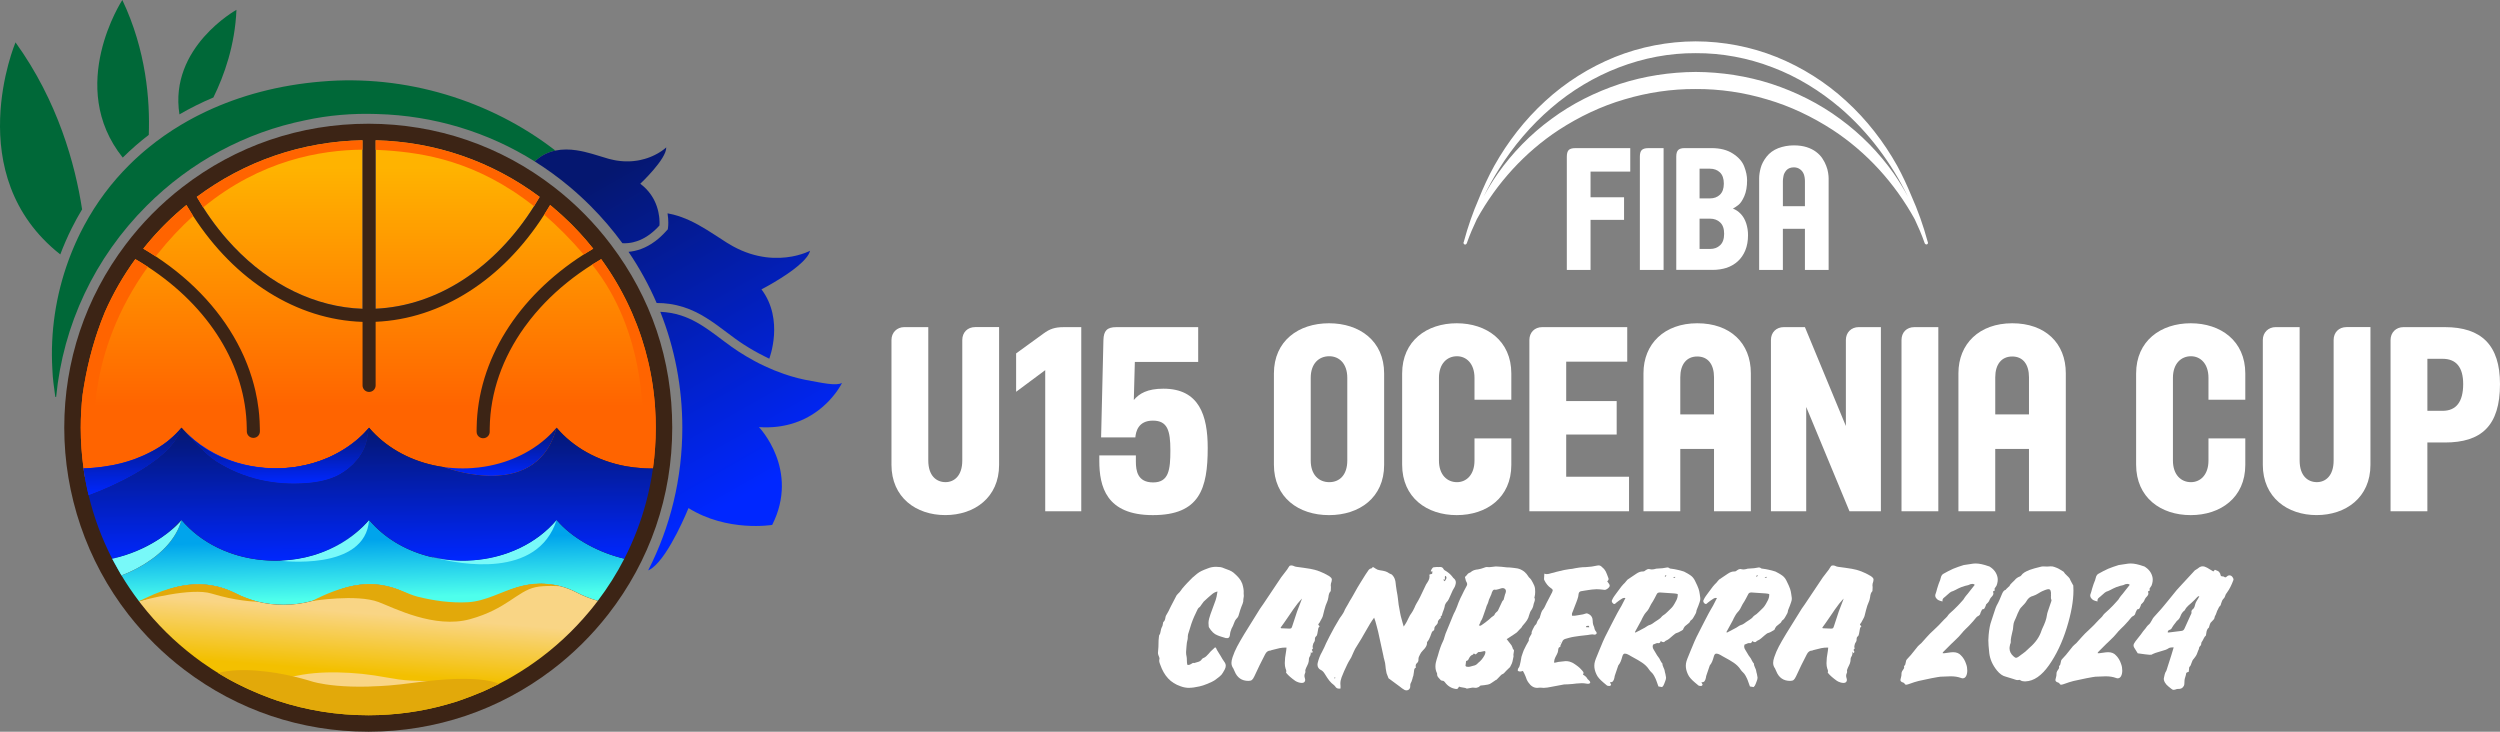
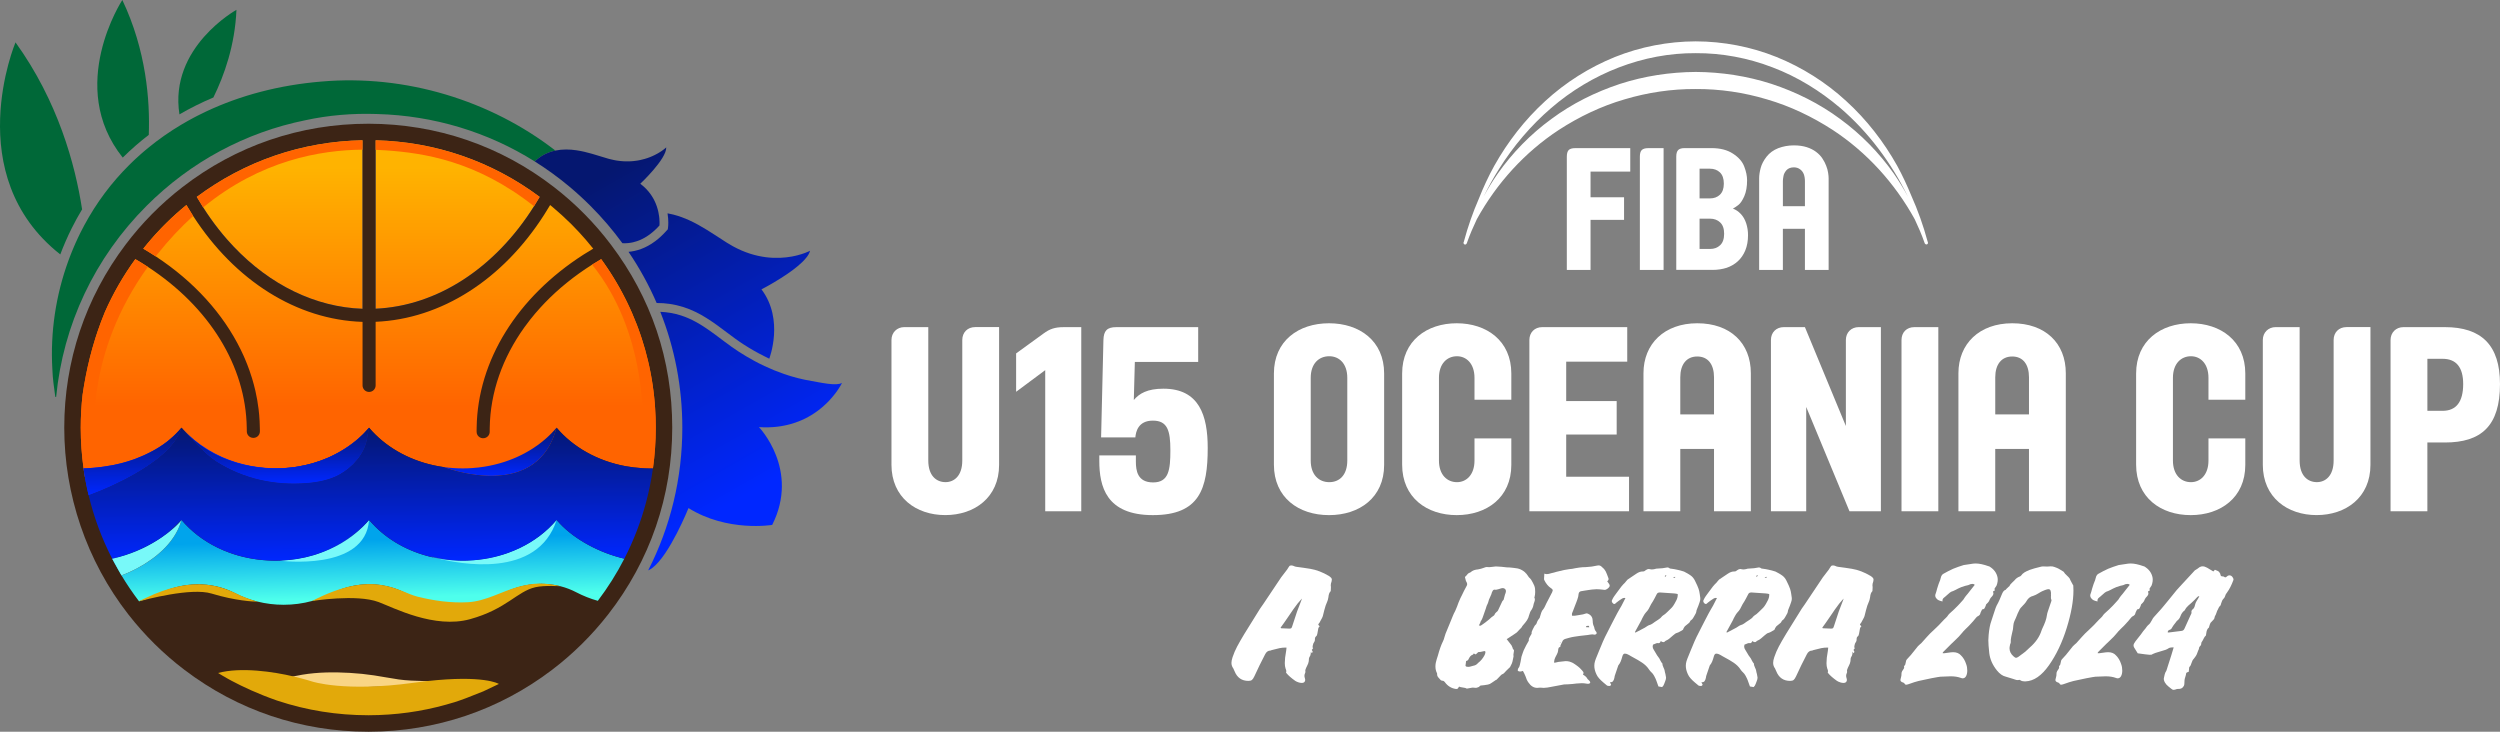
<svg xmlns="http://www.w3.org/2000/svg" xmlns:xlink="http://www.w3.org/1999/xlink" id="Layer_2" viewBox="0 0 1915.6 560.66">
  <rect x="0" y="0" width="1915.6" height="560.66" fill="#808080" stroke="none" />
  <defs>
    <style>
      .cls-1 {
        fill: none;
      }

      .cls-2 {
        fill: url(#New_Gradient_Swatch_3-2);
      }

      .cls-3 {
        fill: url(#New_Gradient_Swatch_3-4);
      }

      .cls-4 {
        fill: url(#New_Gradient_Swatch_3-3);
      }

      .cls-5 {
        fill: url(#New_Gradient_Swatch_2-4);
      }

      .cls-6 {
        fill: url(#New_Gradient_Swatch_2-9);
      }

      .cls-7 {
        fill: url(#New_Gradient_Swatch_2-3);
      }

      .cls-8 {
        fill: url(#New_Gradient_Swatch_2-8);
      }

      .cls-9 {
        fill: url(#New_Gradient_Swatch_2-7);
      }

      .cls-10 {
        fill: url(#New_Gradient_Swatch_2-6);
      }

      .cls-11 {
        fill: url(#New_Gradient_Swatch_2-5);
      }

      .cls-12 {
        fill: url(#New_Gradient_Swatch_2-2);
      }

      .cls-13 {
        fill: #231f20;
      }

      .cls-14 {
        fill: #3c2415;
      }

      .cls-15 {
        fill: url(#linear-gradient);
      }

      .cls-16 {
        fill: #ff6400;
      }

      .cls-17 {
        fill: #e2a90a;
      }

      .cls-18 {
        fill: #fff;
      }

      .cls-19 {
        fill: #0027ff;
      }

      .cls-20 {
        fill: #f9d585;
      }

      .cls-21 {
        fill: url(#New_Gradient_Swatch_3);
      }

      .cls-22 {
        fill: url(#New_Gradient_Swatch_2);
      }

      .cls-23 {
        fill: url(#New_Gradient_Swatch_4);
      }

      .cls-24 {
        fill: #78f9f9;
      }

      .cls-25 {
        fill: url(#New_Gradient_Swatch_2-11);
      }

      .cls-26 {
        fill: url(#New_Gradient_Swatch_2-10);
      }

      .cls-27 {
        fill: #006838;
      }
    </style>
    <linearGradient id="New_Gradient_Swatch_3" data-name="New Gradient Swatch 3" x1="214.28" y1="128.4" x2="214.28" y2="311.36" gradientUnits="userSpaceOnUse">
      <stop offset="0" stop-color="#ffb300" />
      <stop offset="1" stop-color="#ff6400" />
    </linearGradient>
    <linearGradient id="New_Gradient_Swatch_3-2" data-name="New Gradient Swatch 3" x1="350.67" y1="128.4" x2="350.67" y2="311.36" xlink:href="#New_Gradient_Swatch_3" />
    <linearGradient id="New_Gradient_Swatch_3-3" data-name="New Gradient Swatch 3" x1="282.13" y1="408.71" x2="282.13" y2="477.24" xlink:href="#New_Gradient_Swatch_3" />
    <linearGradient id="New_Gradient_Swatch_3-4" data-name="New Gradient Swatch 3" x1="282.16" y1="128.4" x2="282.16" y2="311.35" xlink:href="#New_Gradient_Swatch_3" />
    <linearGradient id="New_Gradient_Swatch_4" data-name="New Gradient Swatch 4" x1="281.8" y1="413.71" x2="282.82" y2="458.04" gradientUnits="userSpaceOnUse">
      <stop offset="0" stop-color="#00a4ec" />
      <stop offset="1" stop-color="#4effec" />
    </linearGradient>
    <linearGradient id="linear-gradient" x1="278.03" y1="515.24" x2="281.56" y2="469.95" gradientUnits="userSpaceOnUse">
      <stop offset="0" stop-color="#f3c000" />
      <stop offset="1" stop-color="#f9d585" />
    </linearGradient>
    <linearGradient id="New_Gradient_Swatch_2" data-name="New Gradient Swatch 2" x1="88.77" y1="428.16" x2="88.76" y2="426.65" gradientUnits="userSpaceOnUse">
      <stop offset="0" stop-color="#0027ff" />
      <stop offset="1" stop-color="#051770" />
    </linearGradient>
    <linearGradient id="New_Gradient_Swatch_2-2" data-name="New Gradient Swatch 2" x1="131.46" y1="412.12" x2="131.35" y2="398" xlink:href="#New_Gradient_Swatch_2" />
    <linearGradient id="New_Gradient_Swatch_2-3" data-name="New Gradient Swatch 2" x1="383.36" y1="365.57" x2="383.07" y2="326.73" xlink:href="#New_Gradient_Swatch_2" />
    <linearGradient id="New_Gradient_Swatch_2-4" data-name="New Gradient Swatch 2" x1="261.41" y1="425.25" x2="261.23" y2="400.51" xlink:href="#New_Gradient_Swatch_2" />
    <linearGradient id="New_Gradient_Swatch_2-5" data-name="New Gradient Swatch 2" x1="340.17" y1="429.68" x2="340.15" y2="426.18" xlink:href="#New_Gradient_Swatch_2" />
    <linearGradient id="New_Gradient_Swatch_2-6" data-name="New Gradient Swatch 2" x1="284.55" y1="430.13" x2="283.78" y2="326.65" xlink:href="#New_Gradient_Swatch_2" />
    <linearGradient id="New_Gradient_Swatch_2-7" data-name="New Gradient Swatch 2" x1="101.8" y1="379.15" x2="101.42" y2="328.03" xlink:href="#New_Gradient_Swatch_2" />
    <linearGradient id="New_Gradient_Swatch_2-8" data-name="New Gradient Swatch 2" x1="211.91" y1="370.57" x2="211.59" y2="328.26" xlink:href="#New_Gradient_Swatch_2" />
    <linearGradient id="New_Gradient_Swatch_2-9" data-name="New Gradient Swatch 2" x1="599.42" y1="363.36" x2="467.55" y2="131.37" xlink:href="#New_Gradient_Swatch_2" />
    <linearGradient id="New_Gradient_Swatch_2-10" data-name="New Gradient Swatch 2" x1="636.04" y1="342.55" x2="504.16" y2="110.56" xlink:href="#New_Gradient_Swatch_2" />
    <linearGradient id="New_Gradient_Swatch_2-11" data-name="New Gradient Swatch 2" x1="577.08" y1="376.06" x2="445.2" y2="144.07" xlink:href="#New_Gradient_Swatch_2" />
  </defs>
  <g>
    <g>
-       <path class="cls-18" d="M911.37,527.07c-2.39,0-4.61-.4-6.68-1.19-3.98-1.35-7.21-3.4-9.72-6.14-2.5-2.74-4.47-6.18-5.9-10.31-.08-.24-.24-.68-.48-1.31-.24-.63-.36-1.27-.36-1.91,0-.48.04-.84.12-1.07l.12-.48c0-.48-.28-1.35-.84-2.62-.24-.63-.36-1.23-.36-1.79l.12-1.55.24-2.98.12-5.13c.16-1.11.24-1.91.24-2.38,0-.95.2-1.63.6-2.03.24-.32.43-.91.59-1.79.24-1.75.68-3.18,1.31-4.29.24-.4.4-.95.48-1.67.08-.72.2-1.31.36-1.79.87-.55,1.43-1.71,1.67-3.46.08-.87.55-1.95,1.43-3.22.64-1.03,1.27-2.27,1.91-3.7l1.19-2.39c1.75-3.5,3.1-6.08,4.05-7.75.24-.32.6-.71,1.07-1.19.48-.48.87-.87,1.19-1.19.48-.55.87-1.07,1.19-1.55.32-.48.59-.87.83-1.19,1.75-2.07,3.18-3.66,4.29-4.77,2.3-2.54,4.65-4.73,7.03-6.56,1.11-.87,2.29-1.61,3.52-2.2,1.23-.6,2.84-1.25,4.83-1.97,1.91-.79,4.01-1.19,6.32-1.19.64,0,1.75.08,3.34.24.72.08,1.79.44,3.22,1.07,1.19.4,2.4.86,3.64,1.37,1.23.52,2.28,1.13,3.16,1.85,1.67,1.43,3.04,2.78,4.11,4.05,1.07,1.27,1.93,2.74,2.56,4.41.87,2.86,1.23,5.21,1.07,7.03v.48l.12,1.91c0,.4-.06.82-.18,1.25-.12.44-.18.86-.18,1.25.08,1.11-.12,2.27-.6,3.46-.48,1.19-.75,1.87-.83,2.03-.4.95-.7,1.79-.9,2.5-.2.72-.38,1.31-.54,1.79-.24.88-.55,1.91-.95,3.1-.24.64-.84,1.43-1.79,2.39-.56.64-1.01,1.49-1.37,2.56-.36,1.07-.7,1.93-1.01,2.56-.87,1.51-1.43,2.78-1.67,3.82-.24.56-.4,1.19-.48,1.91-.08.72-.16,1.27-.24,1.67-.16.8-.46,1.35-.89,1.67-.44.32-1.09.4-1.97.24h-.24c-.72-.24-1.75-.55-3.1-.95-1.35-.4-2.47-.79-3.34-1.19-2.39-.87-4.53-2.9-6.44-6.08-.16-.32-.24-.83-.24-1.55-.08-.4-.12-.99-.12-1.79,0-1.03.16-2.15.48-3.34.32-1.19.68-2.34,1.07-3.46l1.31-3.58c1.19-3.1,2.07-5.48,2.62-7.15.55-1.67.95-3.46,1.19-5.37,0-.16.08-.55.24-1.19-1.27.16-2.62.79-4.05,1.91-2.31,1.91-4.49,3.86-6.56,5.84-.16.16-.79,1.03-1.91,2.62-.48.8-.88,1.31-1.19,1.55-.55.32-1.01.78-1.37,1.37-.36.6-.66,1.21-.9,1.85-.24.56-.52,1.15-.83,1.79-.32.64-.68,1.39-1.07,2.26-.71,1.59-1.43,3.42-2.15,5.49-.08.16-.6,1.83-1.55,5.01l-.95,2.98-.24,1.55v1.07c0,.56-.04.95-.12,1.19-.48,1.75-.78,3.64-.89,5.66-.12,2.03-.22,3.36-.3,3.99v.83c0,.88.12,1.79.36,2.74.16.64.24,1.63.24,2.98,0,1.51.12,2.66.36,3.46.24.08.52.12.84.12.55,0,1.23-.24,2.03-.72.16-.08.38-.22.65-.42.28-.2.54-.34.78-.42.24-.08.52-.04.84.12.64-.24,1.39-.46,2.26-.66.87-.2,1.63-.48,2.27-.84.63-.36,1.15-.89,1.55-1.61.4-.4.71-.63.95-.71.87-.32,1.63-.78,2.26-1.37.64-.6,1.27-1.25,1.91-1.97.63-.72,1.15-1.31,1.55-1.79.4-.4,1.51-1.43,3.34-3.1.48.16.71.28.71.36.24.79.95,2.11,2.14,3.93l1.43,2.27c.95,1.75,1.87,3.22,2.74,4.41.79,1.03,1.19,2.07,1.19,3.1,0,.88-.24,1.79-.72,2.74-.24.4-.7,1.21-1.37,2.44-.68,1.23-1.53,2.25-2.56,3.04-.4.24-1.19.86-2.39,1.85-1.19.99-2.42,1.77-3.7,2.33-.48.24-1.71.78-3.69,1.61-1.99.84-3.9,1.45-5.72,1.85-3.18.71-5.76,1.07-7.75,1.07Z" />
      <path class="cls-18" d="M994.96,522.83c-.95-.28-1.79-.66-2.5-1.13-3.02-2.15-5.25-4.09-6.68-5.84,0-.08-.08-.22-.24-.42-.16-.2-.2-.34-.12-.42.16-.32.24-.55.24-.71,0-.32-.08-.68-.24-1.07-.16-.4-.28-.71-.36-.95-.4-1.19-.6-2.58-.6-4.17,0-.87.08-2.27.24-4.17l.84-5.48.24-2.26c-1.83-.08-3.6.06-5.31.42-1.71.36-3.72.86-6.02,1.49l-.95.36c-1.83,0-3.22,1-4.17,2.98-.88,1.83-2.26,4.57-4.17,8.23l-4.05,8.58c-.64,1.35-1.25,2.26-1.85,2.74-.6.48-1.49.71-2.68.71-5.09,0-8.63-2.46-10.61-7.39l-.96-2.15c-.95-1.27-1.43-2.7-1.43-4.29,0-1.19.28-2.62.84-4.29.95-2.86,2.13-5.6,3.52-8.23,1.39-2.62,3.24-5.84,5.54-9.66l11.93-19.2c.55-.87,1.47-2.19,2.74-3.94l13.48-20.15c.64-.95,1.67-2.3,3.1-4.05l1.55-2.03c.24-.4.49-.81.78-1.25.28-.44.62-.93,1.01-1.49.48-.24.95-.36,1.43-.36.72,0,1.63.28,2.74.83.48.16.83.24,1.07.24l5.37.72c2.38.32,4.17.6,5.37.83,4.69.8,9.38,2.58,14.07,5.37.48.24,1.11.76,1.91,1.55.32.4.48.88.48,1.43,0,.32-.08.8-.24,1.43-.4,1.03-.6,1.99-.6,2.86,0,.56.04.95.12,1.19v.6l-.12,2.38c0,.24-.04.36-.12.36-.95.95-1.51,2.46-1.67,4.53-.32,1.75-.6,2.82-.84,3.22-.95,2.07-1.73,4.33-2.33,6.8-.59,2.47-.97,3.98-1.13,4.53-.16.56-.6,1.47-1.31,2.74-.24.32-.5.79-.78,1.43-.28.64-.62,1.15-1.01,1.55-.24.24-.36.44-.36.6,0,.24.14.5.42.78.28.28.5.5.66.66-.56.48-.91,1.01-1.07,1.61-.16.6-.28,1.27-.36,2.03-.08.76-.2,1.41-.36,1.97-.16,1.11-.52,1.83-1.07,2.15-.48.4-.74.92-.78,1.55-.04.64-.06,1.07-.06,1.31,0,.48-.2,1-.59,1.55-.48.64-.8,1.41-.96,2.33-.16.92-.24,1.45-.24,1.61,0,.08.16.28.48.6l-1.07,1.43c.48.71.71,1.23.71,1.55,0,.24-.36.56-1.07.95v-1.19l-.36.36c0,.24-.02.62-.06,1.13-.04.52-.14.97-.3,1.37-.08.24-.26.58-.54,1.01-.28.44-.46.89-.54,1.37,0,1.51-.2,2.78-.6,3.82-.16.48-.42,1.05-.78,1.73-.36.68-.62,1.21-.78,1.61-.55,1.11-.76,2.03-.59,2.74.08.32.04.68-.12,1.07-.4.8-.6,1.55-.6,2.27,0,.64.12,1.27.36,1.91.16.64.24,1.03.24,1.19,0,.71-.22,1.29-.65,1.73-.44.44-1.06.66-1.85.66s-1.67-.14-2.62-.42ZM988.28,481.64c.55,0,.95-.12,1.19-.36.24-.24.48-.76.72-1.55,1.91-5.8,3.14-9.54,3.69-11.21l3.34-8.7c.08-.16.14-.36.18-.6.04-.24.1-.44.18-.6-2.31,2.47-4.49,5.21-6.56,8.23-2.07,3.02-3.26,4.77-3.58,5.25-2.7,3.98-4.77,6.92-6.2,8.82l.36.48,5.84.24h.84Z" />
-       <path class="cls-18" d="M1071.98,525.64l-7.27-5.37c-.48-.24-.76-.48-.83-.71-.88-2.15-1.35-3.38-1.43-3.7-.56-2.78-.84-4.61-.84-5.49-.08-1.51-.4-3.18-.95-5.01-.32-1.03-.52-1.91-.6-2.62l-4.05-18.6-1.07-4.17-1.07-3.94-.96-2.74c-.48.64-1,1.35-1.55,2.15-.55.8-1.11,1.67-1.67,2.62l-4.29,7.39c-.55.88-1.31,2.19-2.26,3.94l-4.77,7.75c-.32.64-.62,1.25-.9,1.85-.28.6-.54,1.17-.78,1.73l-1.31,2.98c-1.75,2.86-2.78,4.69-3.1,5.48-1.67,3.42-3.1,6.68-4.29,9.78-.64,1.67-.95,3.3-.95,4.89,0,.79.04,1.39.12,1.79v1.91l-1.07.12c-1.35,0-2.35-.56-2.98-1.67,0-.08-.28-.4-.84-.95-1.43-1.03-2.66-2.21-3.69-3.52-1.03-1.31-2.15-2.96-3.34-4.95-.95-1.67-2.07-2.78-3.34-3.34-.71-.32-1.29-.84-1.73-1.55s-.66-1.51-.66-2.38c0-.56.04-.95.12-1.19.79-3.26,1.87-6.04,3.22-8.35.48-.79,1.11-2.07,1.91-3.82l1.31-2.98,2.62-5.25c.4-.72,1.63-3.02,3.7-6.92,2.3-3.97,3.66-6.28,4.05-6.92.24-.4.5-.78.78-1.13s.5-.66.66-.89c1.19-1.75,1.87-2.86,2.03-3.34.32-.87.79-1.85,1.43-2.92.64-1.07,1.11-1.89,1.43-2.44,1.11-2.07,1.98-3.58,2.62-4.53l1.31-2.26,3.34-5.96c1.11-1.75,1.91-3.06,2.39-3.93l3.94-6.32,1.79-2.62c.71-1.27,1.63-1.95,2.74-2.03.16-.08.34-.24.54-.48s.38-.44.54-.6c.24.16.6.36,1.07.6s.84.48,1.07.71c.87.64,1.91,1.03,3.1,1.19,1.75.24,3.16.52,4.23.83,1.07.32,2.09.84,3.04,1.55.16.16.54.34,1.13.54.59.2.97.42,1.13.66,1.11,1.19,1.83,2.43,2.15,3.7.24.64.4,1.43.48,2.39.08.95.16,1.67.24,2.15.32,1.75.52,3.1.6,4.05.48,2.39.79,4.37.95,5.96.16,2.47.71,6.08,1.67,10.85l.48,2.38c.32,1.43.79,3.18,1.43,5.25l.84,2.86c.4-.63.79-1.23,1.19-1.79.4-.55.76-1.15,1.07-1.79.4-.72.91-1.77,1.55-3.16.64-1.39,1.31-2.52,2.03-3.4.72-.95,1.55-2.46,2.51-4.53.16-.4.33-.83.54-1.31.2-.48.49-1.03.89-1.67.95-1.51,1.91-3.24,2.86-5.19.95-1.95,1.59-3.28,1.91-3.99.96-2.07,1.83-3.9,2.62-5.49.16-.32.46-.78.9-1.37.43-.6.73-1.09.89-1.49.55-1.11.84-2.15.84-3.1,0-.4-.04-.72-.12-.95,0-.32.04-.55.12-.71.24-.08.6-.16,1.07-.24.48-.08.79-.2.95-.36.08-.16.12-.48.12-.95v-.95l-1.07.36c-.16-.4.02-1.03.54-1.91.52-.87,1.01-1.35,1.49-1.43.32-.08.73-.12,1.25-.12s.97-.04,1.37-.12c.24,0,.54.02.89.06.36.04.78.02,1.25-.06h.36c1.11,0,1.95.52,2.5,1.55.08.32.36.64.84.95,2.54,1.43,4.53,3.1,5.96,5.01.32.56.79,1.07,1.43,1.55.79.79,1.19,1.71,1.19,2.74,0,.64-.12,1.31-.36,2.03-.16.71-.48,1.45-.95,2.21-.48.76-.8,1.29-.96,1.61l-3.1,6.92c-.32.64-.6,1.11-.84,1.43-1.51,1.51-2.31,3.02-2.39,4.53-.16.87-.68,2.38-1.55,4.53-.16.32-.3.82-.42,1.49-.12.68-.5,1.13-1.13,1.37.16.32.24.56.24.72,0,.32-.24.66-.71,1.01-.48.36-.76.66-.84.89-.08.08-.22.26-.42.54-.2.28-.3.54-.3.78,0,.87-.3,1.63-.9,2.26-.59.64-.97,1.03-1.13,1.19-.48.56-.71,1.19-.71,1.91v.24c0,.24-.04.48-.12.71-.08.24-.2.4-.36.48-.64.32-1.09.74-1.37,1.25-.28.52-.5,1.07-.66,1.67s-.32,1.05-.48,1.37c-.71,1.91-1.47,3.3-2.26,4.17,0,.08-.08.22-.24.42-.16.2-.2.38-.12.54.08,1.35-.52,2.82-1.79,4.41-.32.4-.79.92-1.43,1.55-.64.64-1.07,1.15-1.31,1.55-.16.32-.44.82-.84,1.49-.4.68-.7,1.29-.89,1.85-.2.56-.3,1.15-.3,1.79v.48c0,.95-.36,1.75-1.07,2.39-.71.56-1.07,1.31-1.07,2.26,0,.48.08.88.24,1.19-.55.24-.93.58-1.13,1.01-.2.44-.32,1-.36,1.67-.04.68-.1,1.13-.18,1.37-.08.4-.14.78-.18,1.13-.04.36-.1.74-.18,1.13-.32.71-.55,1.51-.71,2.38-.48,1.67-.91,2.78-1.31,3.34-.24.32-.36.99-.36,2.03.08,1.03-.16,1.87-.72,2.5-.55.63-1.27.95-2.14.95-.56,0-1.07-.12-1.55-.36-1.03-.56-2.43-1.55-4.17-2.98ZM1022.98,519.91c.08-.24.12-.6.12-1.07l-.36-.12-.12.48c-.08.16-.1.3-.06.42s.06.22.06.3h.36ZM1108.35,442.65c0-.48-.24-.95-.71-1.43-.48.24-.65.72-.54,1.43.12.72.1,1.19-.06,1.43l-1.31.12,1.31,1.19c.87-1.27,1.31-2.19,1.31-2.74Z" />
      <path class="cls-18" d="M1107.28,522.89c-.08-.08-.24-.26-.48-.54-.24-.28-.48-.48-.71-.6-.24-.12-.56-.18-.96-.18-.24,0-.49-.06-.78-.18-.28-.12-.49-.3-.65-.54-.24-.32-.62-.73-1.13-1.25s-.89-1.03-1.13-1.55c-.24-.52-.32-1.09-.24-1.73l-.12-.48c-.79-1.59-1.19-3.3-1.19-5.13s.32-3.58.95-5.48c.4-1.35.68-2.22.84-2.62,1.35-4.93,2.66-8.63,3.93-11.09.48-.87.91-2.11,1.31-3.7l.72-2.27,3.93-9.54c.24-.55.7-1.69,1.37-3.4.67-1.71,1.37-3.2,2.09-4.47.48-.95.95-2.09,1.43-3.4s.84-2.28,1.07-2.92c.95-2.39,1.91-4.45,2.86-6.2.79-1.75,1.87-3.85,3.22-6.32.4-.63.6-1.19.6-1.67,0-.63-.24-1.31-.71-2.03-.24-.4-.42-.93-.54-1.61-.12-.68-.26-1.21-.42-1.61,0-.32.04-.48.12-.48.4-.24.87-.73,1.43-1.49.56-.75,1.07-1.21,1.55-1.37.8-.24,1.51-.67,2.15-1.31,1.19-.79,2.74-1.27,4.65-1.43,1.75-.32,3.1-.67,4.05-1.07,1.43-.63,2.54-.87,3.34-.72.48.08.9.1,1.25.06.36-.04.66-.06.9-.06l4.17-.48c.87,0,2.26.08,4.17.24,1.91.16,3.38.32,4.41.48.55,0,1.23.02,2.03.06.8.04,1.75.14,2.86.3,2.23.16,4.05.56,5.49,1.19,1.98.95,3.38,1.99,4.17,3.1l.24.12c.4.64,1.07,1.59,2.03,2.86.24.24.54.52.89.84.36.32.62.64.78.95.24.4.62,1.06,1.13,1.97.52.92.93,1.77,1.25,2.56.32.8.52,1.59.6,2.38.08.56.12,1.39.12,2.5,0,1.35-.16,2.62-.48,3.82,0,.08-.04.16-.12.24-.08.08-.08.16,0,.24.24.48.36.99.36,1.55s-.16,1.23-.48,2.03c-.32.79-.52,1.47-.6,2.03-.24,1.43-.79,2.78-1.67,4.05-.64.8-1.19,2.07-1.67,3.82-.32,1.43-.85,2.72-1.61,3.87-.76,1.15-1.81,2.49-3.16,3.99l-.48.6c-.32.79-1.12,1.75-2.39,2.86l-1.67,1.79-.6.48-5.01,3.34-2.26,1.43,3.7,4.77c.16.32.3.64.42.95.12.32.26.64.42.95,0,.08.04.26.12.54.08.28.2.46.36.54.4.4.59.76.59,1.07,0,.4-.1,1.05-.3,1.97-.2.91-.22,1.65-.06,2.21v.24c0,.24-.12.83-.36,1.79-.16.56-.32,1.31-.48,2.26l-.48,1.43-.84,1.67c-.24.8-.71,1.43-1.43,1.91-.4.32-.88.78-1.43,1.37-.55.6-1.03,1.09-1.43,1.49-.16.16-.44.46-.84.89-.4.44-.87.74-1.43.89-.24.08-.6.36-1.07.84l-3.1,3.22c-.08.08-.2.16-.36.24-.16.08-.28.12-.36.12l-2.98,2.03c-1.03.79-2.03,1.27-2.98,1.43-.56.16-1.55.32-2.98.48-.48,0-1.27.08-2.38.24-.48,0-.88.24-1.19.72-.16.24-.38.4-.65.48-.28.08-.5.16-.66.24-.48.24-.99.36-1.55.36-.4,0-.87-.04-1.43-.12-.56-.08-1.03-.08-1.43,0l-3.94.72c-.56-.4-1.55-.68-2.98-.84-1.35-.16-2.35-.4-2.98-.71,0,.08-.2.4-.6.95-.32.72-.95.99-1.91.84-3.34-.48-6.08-2.15-8.23-5.01ZM1125.05,510.97l1.19-.12,3.94-1.07c.63-.24,1.19-.6,1.67-1.07l.96-.95c1.83-1.35,3.42-3.3,4.77-5.84.32-.71.52-1.39.6-2.03v-.24c0-.64-.36-.87-1.07-.72-.48.08-1.39.28-2.74.6-.8,0-1.35.04-1.67.12l-1.91,1.79c-.24-.08-.75-.32-1.55-.72-.08.08-.2.26-.36.54-.16.28-.32.42-.48.42-.71.24-1.29.62-1.73,1.13-.44.52-.86,1.17-1.25,1.97-.4,1.03-1.07,1.59-2.03,1.67-.16,1.59-.28,2.5-.36,2.74-.08.16-.12.36-.12.6,0,.56.32.91.95,1.07l1.19.12ZM1135.6,478.72c.28-.2.54-.38.78-.54.79-.48,2.3-1.63,4.53-3.46,1.19-1.19,2.5-2.27,3.94-3.22.16-.16.24-.28.24-.36.24-.72.65-1.33,1.25-1.85.6-.52.97-.85,1.13-1.01.24-.24.55-.84.95-1.79l2.74-5.84c.08-.16.24-.34.48-.54.24-.2.4-.38.48-.54.24-.72.48-1.61.72-2.68.24-1.07.52-1.93.83-2.56.16-.63.24-1.07.24-1.31,0-.87-.34-1.53-1.01-1.97-.68-.44-1.49-.54-2.44-.3-.4.08-1.17.32-2.33.72-1.15.4-2.25.52-3.28.36-.32,0-.68.28-1.07.83-.48.8-.84,1.71-1.07,2.74-.71,1.75-1.19,2.82-1.43,3.22-.24.4-.48,1.07-.72,2.03-.24.95-.48,1.63-.71,2.03-.48.8-.95,2.07-1.43,3.82-.24.87-.52,1.67-.84,2.38-.4,1.03-.71,1.95-.95,2.74-.08.32-.32.97-.71,1.97-.4,1-.88,1.89-1.43,2.68l-.24.83-1.07,2.15c.24,0,.5.04.78.12.28.08.5.08.66,0,.4-.24.73-.46,1.01-.65Z" />
      <path class="cls-18" d="M1179.3,526.95c-.32.08-.8.12-1.43.12-2.62,0-4.85-1.35-6.68-4.05-.95-1.27-1.71-2.86-2.26-4.77-.24-.63-.58-1.39-1.01-2.26-.44-.87-.78-1.51-1.01-1.91-.95.32-1.67.48-2.15.48-.71,0-1.31-.2-1.79-.6,0-.16.02-.46.06-.89.04-.44.14-.73.3-.89.64-.71,1.05-1.63,1.25-2.74s.38-1.91.54-2.39.3-1.23.42-2.26c.12-1.03.3-1.83.54-2.39.24-.55.48-1.25.71-2.09.24-.84.48-1.49.72-1.97,1.27-2.7,2.5-5.05,3.69-7.03l.24-.48c-.08-.63-.02-1.21.18-1.73.2-.52.49-1.07.89-1.67.4-.6.71-1.13.95-1.61,0-.08.04-.16.12-.24.08-.08.08-.16,0-.24-.08-.87.22-1.91.89-3.1.68-1.19,1.09-1.99,1.25-2.38.08-.24.36-.6.83-1.07l.6-.6c.4-1.11.71-1.91.95-2.39.24-.48.71-1.15,1.43-2.03.16-.16.28-.38.36-.66.08-.28.12-.46.12-.54l.95-3.1c.32-1.03.91-2.03,1.79-2.98.4-.55.79-1.27,1.19-2.15.4-.87.71-1.55.95-2.03l4.41-8.47c.32-.79.48-1.27.48-1.43,0-.63-.48-1.23-1.43-1.79-2.07-1.43-3.74-3.46-5.01-6.08-.16-.32-.24-.55-.24-.71l.24-4.29c.71.24,1.35.36,1.91.36.87,0,2.03-.24,3.46-.72l4.05-1.07c4.29-1.11,7.55-1.79,9.78-2.03,1.43-.08,2.94-.32,4.53-.71l2.98-.48c1.67-.24,3.38-.36,5.13-.36,3.1-.16,6-.55,8.7-1.19.24-.08.6-.12,1.07-.12.95,0,1.79.4,2.5,1.19l1.67,1.55c.87,1.03,1.59,2.33,2.14,3.88.55,1.55.96,2.6,1.19,3.16l.12.6c0,.71-.36,1.31-1.07,1.79.16.24.38.54.66.89.28.36.54.74.78,1.13.32.48.48.88.48,1.19.08.71-.42,1.49-1.49,2.33-1.07.83-1.97,1.17-2.68,1.01-2.55-.32-4.49-.48-5.84-.48-1.03,0-2.19.08-3.46.24-1.27.16-2.14.28-2.62.36-.64.16-1.67.32-3.1.48-1.27.16-2.23.32-2.86.48-1.03.24-1.63.95-1.79,2.15-.08,1.27-.36,2.56-.84,3.88-.48,1.31-.76,2.09-.84,2.33l-1.07,2.74-1.31,3.46c-.56,1.27-.88,2.07-.96,2.39-.08.32-.1.64-.06.95.04.32.06.6.06.84.32,0,.68.02,1.07.06.4.04.84.02,1.31-.06.71-.16,1.71-.32,2.98-.48,2.39-.32,4.13-.72,5.25-1.19.08-.08.28-.12.6-.12s.79.16,1.43.48c2.15,1.03,3.22,2.86,3.22,5.48,0,1.59.32,2.98.95,4.17.16.32.24.56.24.71.16,1.27.64,2.35,1.43,3.22.16.16.28.42.36.78.08.36.04.62-.12.78-.16.24-.38.42-.65.54-.28.12-.54.18-.78.18-.8-.16-1.35-.24-1.67-.24-.48,0-1.06.06-1.73.18s-1.25.22-1.73.3c-4.61.48-8.07.91-10.37,1.31-1.19.16-2.5.44-3.93.83-1.43.4-2.43.68-2.98.84-1.27.4-2.07,1.15-2.38,2.26-.08.32-.34.83-.78,1.55-.44.71-.66,1.35-.66,1.91.08.08.08.18,0,.3s-.16.18-.24.18c-.56.16-.91.4-1.07.72-.16.32-.26.66-.3,1.01s-.06.62-.06.78c-.08,1.03-.4,2.07-.96,3.1-.24.4-.64,1.15-1.19,2.26-.56,1.11-.87,2.23-.95,3.34l.12.95,3.22-.72c3.02-.4,4.85-.6,5.48-.6,1.03,0,2.03.12,2.98.36,1.43.4,2.78,1.05,4.05,1.97,1.27.91,2.07,1.49,2.39,1.73.79.56,1.83,1.55,3.1,2.98.79.8,1.19,1.47,1.19,2.03,0,.4-.16.8-.48,1.19.24.16.75.52,1.55,1.07.79.56,1.39,1.23,1.79,2.03.16.32.43.64.84.95.4.32.73.65,1.01,1.01.28.36.42.82.42,1.37-.4.48-.95.71-1.67.71-.48,0-.83-.04-1.07-.12-1.27-.24-2.51-.36-3.7-.36-1.27,0-2.62.08-4.05.24-1.43.16-2.46.28-3.1.36l-3.22.24c-1.43,0-2.5.04-3.22.12-2.46.4-6.08,1.07-10.85,2.03-.4.08-1.07.2-2.03.36-.95.16-1.87.24-2.74.24-.71,0-1.27-.04-1.67-.12-.71-.08-1.35-.08-1.91,0ZM1195.88,492.61c-.24-.24-.4-.36-.48-.36,0,.08-.08.2-.24.36l.24.12c.24,0,.4-.04.48-.12ZM1217.52,479.73c-.12-.16-.34-.24-.66-.24-.48,0-.85.06-1.13.18-.28.12-.46.42-.54.89,1.11,0,1.95.04,2.5.12,0-.48-.06-.79-.18-.95Z" />
      <path class="cls-18" d="M1270.76,525.99l-1.67-4.65c-.24-.63-.4-1.03-.48-1.19-.16-.4-.54-1.15-1.13-2.26-.59-1.11-1.29-2.03-2.09-2.74-.55-.48-1.11-1.11-1.67-1.91-.56-.79-1-1.39-1.31-1.79-.8-.95-1.67-1.81-2.62-2.56-.95-.76-1.91-1.41-2.86-1.97-.95-.55-1.59-.95-1.91-1.19-.64-.4-2.42-1.39-5.37-2.98-.48-.32-.92-.58-1.31-.78-.4-.2-.76-.38-1.07-.54-.64-.32-1.11-.48-1.43-.48-.24-.08-.52-.12-.84-.12-.8,0-1.39.6-1.79,1.79-.48,1.75-.93,3.16-1.37,4.23-.44,1.07-1.06,2.09-1.85,3.04-.08.08-.2.44-.36,1.07l-2.39,7.03-.24,1.43c-.24,1.11-.6,1.97-1.07,2.56-.48.6-1.27.86-2.39.78.55,1.03.87,1.63.96,1.79-.24.79-.76,1.15-1.55,1.07-.16,0-.48-.04-.96-.12-.48-.08-.79-.24-.95-.48-.4-.32-1.23-1.01-2.5-2.09-1.27-1.07-2.37-2.12-3.28-3.16-.92-1.03-1.61-2.11-2.09-3.22-1.03-2.22-1.55-4.37-1.55-6.44,0-1.19.18-2.36.54-3.52.36-1.15.89-2.56,1.61-4.23l1.55-3.82c.24-.48.76-1.71,1.55-3.7,1.59-4.05,3.98-9.06,7.15-15.02.24-.48,1-1.95,2.27-4.41l2.86-5.48,1.67-2.98c.79-1.27,1.35-2.22,1.67-2.86l2.98-5.84c-.24-.08-.52-.12-.84-.12-.48,0-1.03.16-1.67.48-1.67,1.03-3.18,2.11-4.53,3.22-.16.08-.36.26-.59.54-.24.28-.52.42-.84.42-.64,0-1.17-.36-1.61-1.07-.44-.72-.5-1.35-.18-1.91.48-1.11,1.03-2.11,1.67-2.98,1.11-1.59,1.75-2.46,1.91-2.62,2.54-3.66,4.65-6.24,6.32-7.75.24-.24.55-.64.96-1.19.4-.55.75-.95,1.07-1.19.48-.32,2.66-1.79,6.56-4.41,1.83-1.27,3.58-1.87,5.25-1.79.71,0,1.39-.32,2.03-.95.87-.63,1.67-.95,2.38-.95.24,0,.68.08,1.31.24.24.08.55.12.96.12.55,0,.99-.04,1.31-.12.24,0,.56-.06.96-.18.4-.12.75-.22,1.07-.3,3.82-.16,6.68-.48,8.58-.95h.24c.48,0,1.07.28,1.79.83,2.54.32,4.41.64,5.6.95.64.08,1.41.26,2.33.54.91.28,1.65.5,2.21.66.08.08.2.12.36.12s.28.04.36.12c2.07,1.03,3.75,2.03,5.07,2.98,1.31.95,2.36,2.23,3.16,3.82,1.51,3.02,2.46,5.17,2.86,6.44.4,1.19.69,2.55.89,4.05.2,1.51.34,2.5.42,2.98.08.95-.1,2.01-.54,3.16-.44,1.15-.74,2.01-.9,2.56-.16.56-.46,1.29-.89,2.21-.44.92-.7,1.81-.78,2.68,0,.4-.32,1.11-.95,2.15-.32.48-.72,1.17-1.19,2.09-.48.92-1.07,1.61-1.79,2.09-.24.08-.44.26-.6.54-.16.28-.28.5-.36.66-.08.08-.16.22-.24.42-.08.2-.2.34-.36.42-.56.48-1.11.93-1.67,1.37-.56.44-1.07.86-1.55,1.25-.16.16-.32.4-.48.71-.16.32-.32.56-.48.72-.08.16-.18.42-.3.78-.12.36-.3.58-.54.65-.32.16-.92.52-1.79,1.07-.88.56-1.75.95-2.62,1.19-.48.08-.97.34-1.49.78-.52.44-.9.74-1.13.89-.64.48-1.47,1.19-2.5,2.15-1.03.95-2.07,1.63-3.1,2.03l-.48.24c-.48.64-1.03.95-1.67.95-.48,0-1.11-.28-1.91-.83-.4,1.35-1.19,1.87-2.39,1.55h-.24c-.4,0-.91.16-1.55.48l-1.79.71c-.16.64-.24,1.11-.24,1.43,0,.88.28,1.71.84,2.5l1.43,2.38c.71,1.35,1.47,2.5,2.26,3.46.48.56.91,1.31,1.31,2.27.64,1.19,1.11,1.95,1.43,2.26.08,0,.16.08.24.24-.08.8.2,1.83.83,3.1.48.95.75,1.71.84,2.26.08.72.28,1.59.6,2.62l.48,2.74c0,.79-.2,1.67-.6,2.62-.16.32-.42,1.01-.78,2.09-.36,1.07-.89,1.93-1.61,2.56l-2.86-.48ZM1260.38,480.92c.4-.24.91-.57,1.55-1.01.64-.44,1.19-.73,1.67-.89.96-.24,1.85-.66,2.68-1.25.84-.6,1.41-1.01,1.73-1.25.4-.32,1.25-.87,2.56-1.67,1.31-.79,2.33-1.71,3.04-2.74.08-.16.28-.32.6-.48,1.11-.64,2.25-1.55,3.4-2.74,1.15-1.19,2.01-2.03,2.56-2.5,1.27-1.11,2.5-2.86,3.7-5.25,1.27-2.07,1.83-4.05,1.67-5.96-.32-.08-.76-.18-1.31-.3-.56-.12-1.03-.18-1.43-.18-1.59-.16-3.98-.32-7.15-.48l-3.46-.24h-.48c-1.12,0-1.87.44-2.26,1.31-.56,1.19-1.09,2.23-1.61,3.1-.52.87-.93,1.63-1.25,2.26-.88,1.27-1.35,2.03-1.43,2.27-.71,1.51-1.35,2.74-1.91,3.7-.56.95-1.27,1.87-2.15,2.74-.64.72-1.21,1.57-1.73,2.56-.52,1-.86,1.61-1.01,1.85l-.71,1.55c-2.23,3.98-3.86,6.96-4.89,8.94l.36.48,7.27-3.82ZM1276.95,440.98l-.59-.12c-.32,0-.52.1-.6.3-.08.2-.08.54,0,1.01l1.19-1.19ZM1282.68,442.88c.24,0,.44-.06.6-.18.16-.12.28-.22.36-.3,0-.24-.04-.4-.12-.48l-1.55.71c.32.16.55.24.71.24Z" />
      <path class="cls-18" d="M1340.87,525.99l-1.67-4.65c-.24-.63-.4-1.03-.48-1.19-.16-.4-.54-1.15-1.13-2.26-.59-1.11-1.29-2.03-2.09-2.74-.55-.48-1.11-1.11-1.67-1.91-.56-.79-1-1.39-1.31-1.79-.8-.95-1.67-1.81-2.62-2.56-.95-.76-1.91-1.41-2.86-1.97-.95-.55-1.59-.95-1.91-1.19-.64-.4-2.42-1.39-5.37-2.98-.48-.32-.92-.58-1.31-.78-.4-.2-.76-.38-1.07-.54-.64-.32-1.11-.48-1.43-.48-.24-.08-.52-.12-.84-.12-.8,0-1.39.6-1.79,1.79-.48,1.75-.93,3.16-1.37,4.23-.44,1.07-1.06,2.09-1.85,3.04-.08.08-.2.44-.36,1.07l-2.39,7.03-.24,1.43c-.24,1.11-.6,1.97-1.07,2.56-.48.6-1.27.86-2.39.78.55,1.03.87,1.63.96,1.79-.24.79-.76,1.15-1.55,1.07-.16,0-.48-.04-.96-.12-.48-.08-.79-.24-.95-.48-.4-.32-1.23-1.01-2.5-2.09-1.27-1.07-2.37-2.12-3.28-3.16-.92-1.03-1.61-2.11-2.09-3.22-1.03-2.22-1.55-4.37-1.55-6.44,0-1.19.18-2.36.54-3.52.36-1.15.89-2.56,1.61-4.23l1.55-3.82c.24-.48.76-1.71,1.55-3.7,1.59-4.05,3.98-9.06,7.15-15.02.24-.48,1-1.95,2.27-4.41l2.86-5.48,1.67-2.98c.79-1.27,1.35-2.22,1.67-2.86l2.98-5.84c-.24-.08-.52-.12-.84-.12-.48,0-1.03.16-1.67.48-1.67,1.03-3.18,2.11-4.53,3.22-.16.08-.36.26-.59.54-.24.28-.52.42-.84.42-.64,0-1.17-.36-1.61-1.07-.44-.72-.5-1.35-.18-1.91.48-1.11,1.03-2.11,1.67-2.98,1.11-1.59,1.75-2.46,1.91-2.62,2.54-3.66,4.65-6.24,6.32-7.75.24-.24.55-.64.96-1.19.4-.55.75-.95,1.07-1.19.48-.32,2.66-1.79,6.56-4.41,1.83-1.27,3.58-1.87,5.25-1.79.71,0,1.39-.32,2.03-.95.87-.63,1.67-.95,2.38-.95.24,0,.68.08,1.31.24.24.08.55.12.96.12.55,0,.99-.04,1.31-.12.24,0,.56-.06.96-.18.4-.12.75-.22,1.07-.3,3.82-.16,6.68-.48,8.58-.95h.24c.48,0,1.07.28,1.79.83,2.54.32,4.41.64,5.6.95.64.08,1.41.26,2.33.54.91.28,1.65.5,2.21.66.08.08.2.12.36.12s.28.04.36.12c2.07,1.03,3.75,2.03,5.07,2.98,1.31.95,2.36,2.23,3.16,3.82,1.51,3.02,2.46,5.17,2.86,6.44.4,1.19.69,2.55.89,4.05.2,1.51.34,2.5.42,2.98.08.95-.1,2.01-.54,3.16-.44,1.15-.74,2.01-.9,2.56-.16.56-.46,1.29-.89,2.21-.44.92-.7,1.81-.78,2.68,0,.4-.32,1.11-.95,2.15-.32.48-.72,1.17-1.19,2.09-.48.92-1.07,1.61-1.79,2.09-.24.08-.44.26-.6.54-.16.28-.28.5-.36.66-.08.08-.16.22-.24.42-.08.2-.2.34-.36.42-.56.48-1.11.93-1.67,1.37-.56.44-1.07.86-1.55,1.25-.16.16-.32.4-.48.71-.16.32-.32.56-.48.72-.08.16-.18.42-.3.78-.12.36-.3.58-.54.65-.32.16-.92.52-1.79,1.07-.88.56-1.75.95-2.62,1.19-.48.08-.97.34-1.49.78-.52.44-.9.74-1.13.89-.64.48-1.47,1.19-2.5,2.15-1.03.95-2.07,1.63-3.1,2.03l-.48.24c-.48.64-1.03.95-1.67.95-.48,0-1.11-.28-1.91-.83-.4,1.35-1.19,1.87-2.39,1.55h-.24c-.4,0-.91.16-1.55.48l-1.79.71c-.16.64-.24,1.11-.24,1.43,0,.88.28,1.71.84,2.5l1.43,2.38c.71,1.35,1.47,2.5,2.26,3.46.48.56.91,1.31,1.31,2.27.64,1.19,1.11,1.95,1.43,2.26.08,0,.16.08.24.24-.08.8.2,1.83.83,3.1.48.95.75,1.71.84,2.26.08.72.28,1.59.6,2.62l.48,2.74c0,.79-.2,1.67-.6,2.62-.16.32-.42,1.01-.78,2.09-.36,1.07-.89,1.93-1.61,2.56l-2.86-.48ZM1330.49,480.92c.4-.24.91-.57,1.55-1.01.64-.44,1.19-.73,1.67-.89.96-.24,1.85-.66,2.68-1.25.84-.6,1.41-1.01,1.73-1.25.4-.32,1.25-.87,2.56-1.67,1.31-.79,2.33-1.71,3.04-2.74.08-.16.28-.32.6-.48,1.11-.64,2.25-1.55,3.4-2.74,1.15-1.19,2.01-2.03,2.56-2.5,1.27-1.11,2.5-2.86,3.7-5.25,1.27-2.07,1.83-4.05,1.67-5.96-.32-.08-.76-.18-1.31-.3-.56-.12-1.03-.18-1.43-.18-1.59-.16-3.98-.32-7.15-.48l-3.46-.24h-.48c-1.12,0-1.87.44-2.26,1.31-.56,1.19-1.09,2.23-1.61,3.1-.52.87-.93,1.63-1.25,2.26-.88,1.27-1.35,2.03-1.43,2.27-.71,1.51-1.35,2.74-1.91,3.7-.56.95-1.27,1.87-2.15,2.74-.64.72-1.21,1.57-1.73,2.56-.52,1-.86,1.61-1.01,1.85l-.71,1.55c-2.23,3.98-3.86,6.96-4.89,8.94l.36.48,7.27-3.82ZM1347.07,440.98l-.59-.12c-.32,0-.52.1-.6.3-.08.2-.08.54,0,1.01l1.19-1.19ZM1352.79,442.88c.24,0,.44-.06.6-.18.16-.12.28-.22.36-.3,0-.24-.04-.4-.12-.48l-1.55.71c.32.16.55.24.71.24Z" />
      <path class="cls-18" d="M1410.03,522.83c-.95-.28-1.79-.66-2.5-1.13-3.02-2.15-5.25-4.09-6.68-5.84,0-.08-.08-.22-.24-.42-.16-.2-.2-.34-.12-.42.16-.32.24-.55.24-.71,0-.32-.08-.68-.24-1.07-.16-.4-.28-.71-.36-.95-.4-1.19-.6-2.58-.6-4.17,0-.87.08-2.27.24-4.17l.84-5.48.24-2.26c-1.83-.08-3.6.06-5.31.42-1.71.36-3.72.86-6.02,1.49l-.95.36c-1.83,0-3.22,1-4.17,2.98-.88,1.83-2.26,4.57-4.17,8.23l-4.05,8.58c-.64,1.35-1.25,2.26-1.85,2.74-.6.48-1.49.71-2.68.71-5.09,0-8.63-2.46-10.61-7.39l-.96-2.15c-.95-1.27-1.43-2.7-1.43-4.29,0-1.19.28-2.62.84-4.29.95-2.86,2.13-5.6,3.52-8.23,1.39-2.62,3.24-5.84,5.54-9.66l11.93-19.2c.55-.87,1.47-2.19,2.74-3.94l13.48-20.15c.64-.95,1.67-2.3,3.1-4.05l1.55-2.03c.24-.4.49-.81.78-1.25.28-.44.62-.93,1.01-1.49.48-.24.95-.36,1.43-.36.72,0,1.63.28,2.74.83.48.16.83.24,1.07.24l5.37.72c2.38.32,4.17.6,5.37.83,4.69.8,9.38,2.58,14.07,5.37.48.24,1.11.76,1.91,1.55.32.4.48.88.48,1.43,0,.32-.08.8-.24,1.43-.4,1.03-.6,1.99-.6,2.86,0,.56.04.95.12,1.19v.6l-.12,2.38c0,.24-.04.36-.12.36-.95.95-1.51,2.46-1.67,4.53-.32,1.75-.6,2.82-.84,3.22-.95,2.07-1.73,4.33-2.33,6.8-.59,2.47-.97,3.98-1.13,4.53-.16.56-.6,1.47-1.31,2.74-.24.32-.5.79-.78,1.43-.28.64-.62,1.15-1.01,1.55-.24.24-.36.44-.36.6,0,.24.14.5.42.78.28.28.5.5.66.66-.56.48-.91,1.01-1.07,1.61-.16.6-.28,1.27-.36,2.03-.08.76-.2,1.41-.36,1.97-.16,1.11-.52,1.83-1.07,2.15-.48.4-.74.92-.78,1.55-.04.64-.06,1.07-.06,1.31,0,.48-.2,1-.59,1.55-.48.64-.8,1.41-.96,2.33-.16.92-.24,1.45-.24,1.61,0,.08.16.28.48.6l-1.07,1.43c.48.71.71,1.23.71,1.55,0,.24-.36.56-1.07.95v-1.19l-.36.36c0,.24-.02.62-.06,1.13-.04.52-.14.97-.3,1.37-.08.24-.26.58-.54,1.01-.28.44-.46.89-.54,1.37,0,1.51-.2,2.78-.6,3.82-.16.48-.42,1.05-.78,1.73-.36.68-.62,1.21-.78,1.61-.55,1.11-.76,2.03-.59,2.74.08.32.04.68-.12,1.07-.4.8-.6,1.55-.6,2.27,0,.64.12,1.27.36,1.91.16.64.24,1.03.24,1.19,0,.71-.22,1.29-.65,1.73-.44.44-1.06.66-1.85.66s-1.67-.14-2.62-.42ZM1403.35,481.64c.55,0,.95-.12,1.19-.36.24-.24.48-.76.72-1.55,1.91-5.8,3.14-9.54,3.69-11.21l3.34-8.7c.08-.16.14-.36.18-.6.04-.24.1-.44.18-.6-2.31,2.47-4.49,5.21-6.56,8.23-2.07,3.02-3.26,4.77-3.58,5.25-2.7,3.98-4.77,6.92-6.2,8.82l.36.48,5.84.24h.84Z" />
      <path class="cls-18" d="M1460.7,524.68c-.71,0-1.23-.4-1.55-1.19-.24-.24-.64-.44-1.19-.6-1.19-.4-1.79-1.03-1.79-1.91,0-.24.08-.6.24-1.07.48-1.59.68-2.82.6-3.7v-.24c0-.48.16-1.03.48-1.67.16-.32.42-.72.78-1.19s.6-.91.71-1.31c.12-.4.1-.87-.06-1.43.48-.32.8-.7.96-1.13.16-.44.28-.95.36-1.55.08-.6.2-1.13.36-1.61.08-.24.24-.5.48-.78.24-.28.44-.5.6-.66l2.5-2.74,2.5-3.1,2.86-3.58c.4-.48.84-.89,1.31-1.25.48-.36.91-.73,1.31-1.13l4.17-4.65c1.43-1.67,3.42-3.66,5.96-5.96l3.22-3.1,1.91-2.03,2.5-2.62c.24-.24.67-.66,1.31-1.25.63-.6,1.11-1.17,1.43-1.73.32-.55.99-1.27,2.03-2.15,1.67-1.43,3.58-3.26,5.72-5.48l2.62-2.86c1.11-1.11,1.91-2.15,2.38-3.1.48-.72,1.27-1.71,2.39-2.98l1.67-2.15c1.59-2.07,2.82-3.62,3.69-4.65-.48-.48-1.07-.72-1.79-.72-.4,0-.91.08-1.55.24-.32.08-.59.2-.83.36-.24.16-.52.28-.84.36-1.43.24-3.22.76-5.37,1.55-.72.24-1.51.6-2.39,1.07-.87.48-1.55.84-2.03,1.07-.24.08-.54.22-.9.42-.36.2-.65.34-.89.42-.95.24-1.79.64-2.5,1.19-.72.56-1.67,1.39-2.86,2.5-.64.64-1.16,1.07-1.55,1.31-1.03.71-1.43,1.71-1.19,2.98-1.11-.24-2.05-.52-2.8-.83-.76-.32-1.41-.84-1.97-1.55-.56-.63-.84-1.31-.84-2.03,0-.56.08-.99.24-1.31.4-1.03.79-2.39,1.19-4.05.87-2.86,1.55-4.81,2.03-5.84.24-.48.43-1.09.59-1.85.16-.75.36-1.41.6-1.97.48-.87.95-1.43,1.43-1.67,2.62-1.51,5.17-2.82,7.63-3.94,2.54-1.03,5.24-1.99,8.11-2.86.71-.16,1.79-.32,3.22-.48l2.38-.36c1.19-.24,2.39-.36,3.58-.36,2.7,0,6.04.71,10.02,2.15h.24c3.73,2.15,5.92,5.13,6.56,8.94.24,1.83-.04,3.78-.84,5.84-.24.4-.5.8-.78,1.19-.28.4-.54.79-.78,1.19l.24,1.43c-.24.08-.46.16-.65.24-.2.08-.38.16-.54.24-.08.16-.12.36-.12.6.16.48.24.83.24,1.07,0,.64-.24,1.27-.72,1.91-1.19,1.19-1.91,2.15-2.14,2.86-.24.88-.7,1.65-1.37,2.33-.68.68-1.13,1.13-1.37,1.37-.08.08-.14.26-.18.54s-.1.5-.18.65c-.16.24-.32.58-.48,1.01-.16.44-.36.79-.6,1.07-.24.28-.6.42-1.07.42-.32,0-.56.16-.71.48-.16.32-.4.8-.71,1.43-.32.64-.52,1.19-.6,1.67-.16.56-.56,1.03-1.19,1.43-.96.4-1.67.95-2.15,1.67-.8,1.11-2.5,3.06-5.13,5.84-.48.48-1.35,1.33-2.62,2.57-1.27,1.23-2.35,2.41-3.22,3.52-1.03,1.35-2.82,3.22-5.37,5.61l-2.51,2.38c-1.35,1.43-2.74,2.82-4.17,4.17l-2.03,2.03c-.08.16-.16.3-.24.42-.08.12-.16.26-.24.42l1.07.12,5.25-.71,1.79-.12c2.54,0,4.53.79,5.96,2.38,1.83,1.75,3.18,4.02,4.05,6.8.55,1.43.84,3.06.84,4.89,0,1.67-.3,3.08-.9,4.23-.6,1.15-1.49,1.73-2.68,1.73-.32,0-.8-.12-1.43-.36-2.15-.79-4.73-1.19-7.75-1.19-1.43,0-2.46.04-3.1.12l-3.22.12c-.4,0-.9.02-1.49.06-.6.04-1.29.14-2.09.3-2.07.32-3.62.6-4.65.84l-3.34.71c-4.13.88-6.36,1.35-6.68,1.43-1.27.32-2.39.64-3.34.95-.95.32-1.75.6-2.39.83l-2.5.84c-.48.16-.87.24-1.19.24Z" />
      <path class="cls-18" d="M1551.2,522.06c-1.35,0-2.38-.28-3.1-.83-.32-.32-.68-.4-1.07-.24-.24.08-.6.12-1.07.12-.56,0-1.21-.14-1.97-.42-.75-.28-1.29-.46-1.61-.54-3.02-.95-4.85-1.51-5.49-1.67-2.39-.55-4.61-2.11-6.68-4.65-3.42-4.21-5.41-8.7-5.96-13.47-.48-4.29-.71-7.55-.71-9.78,0-.87.08-2.26.24-4.17.4-4.37,1.07-7.87,2.03-10.49.79-2.22,1.35-3.93,1.67-5.13l1.67-5.01c.48-1.27,1.11-2.58,1.91-3.93l1.07-2.26c.24-.48.75-1.71,1.55-3.7.08-.24.28-.7.59-1.37.32-.67.68-1.23,1.07-1.67.4-.44.87-.73,1.43-.89.08,0,.18-.1.3-.3.12-.2.22-.34.3-.42l1.91-1.79c.08,0,.18-.06.3-.18.12-.12.18-.22.18-.3.32-.79.97-1.63,1.97-2.5,1-.87,1.65-1.51,1.97-1.91,1.03-1.35,2.46-2.34,4.29-2.98l.6-.48c.71-1.03,1.59-1.87,2.62-2.5,1.03-.63,2.34-1.27,3.94-1.91,1.91-.72,4.85-1.55,8.82-2.5.55-.16,1.21-.22,1.97-.18.75.04,1.29.06,1.61.06h1.79c.87,0,1.47-.04,1.79-.12.95-.08,1.93.06,2.92.42.99.36,1.69.62,2.08.78.8.32,1.69.79,2.68,1.43.99.64,1.77,1.11,2.33,1.43l.24.24c.4.79,1.23,1.75,2.5,2.86.79.72,1.43,1.39,1.91,2.03l.71,1.55,1.79,3.34c.08.08.16.18.24.3s.12.26.12.42c.08.8.12,2.03.12,3.7,0,8.03-1.71,17.57-5.13,28.62-3.42,11.05-7.95,20.59-13.59,28.62-5.65,8.03-11.65,12.16-18.01,12.4h-.84ZM1551.8,499.4l3.46-3.22c4.53-3.9,7.55-8.27,9.06-13.12.24-.64.4-1.03.48-1.19,1.03-2.15,1.85-4.05,2.45-5.72.6-1.67,1.01-3.38,1.25-5.13.08-.71.3-1.57.66-2.56.36-.99.61-1.77.78-2.33l1.79-5.25c.24-.63.28-1.07.12-1.31-.32-.56-.44-1.31-.36-2.27.08-.95.08-1.63,0-2.03,0-.16.02-.36.06-.6.04-.24.02-.52-.06-.84-.16-1.99-1.11-2.74-2.86-2.26-.96.24-2.31.76-4.06,1.55-.55.24-1.03.5-1.43.78-.4.28-.76.5-1.07.65-1.51.95-2.9,1.63-4.17,2.03-2.14.48-3.82,1.75-5.01,3.82-.32.64-.82,1.33-1.49,2.09-.68.76-1.21,1.33-1.61,1.73-1.27,1.27-2.03,2.19-2.26,2.74-1.12,2.15-2.07,4.29-2.86,6.44-.16.32-.56,1.19-1.19,2.62-.4.88-.66,1.95-.78,3.22-.12,1.27-.22,2.27-.3,2.98l-.72,3.1c-.08.32-.28,1.21-.59,2.68-.32,1.47-.44,2.88-.36,4.23,0,.16-.06.4-.18.72-.12.32-.22.56-.3.71-.32,1.43-.48,2.43-.48,2.98,0,2.38.99,4.45,2.98,6.2.87.79,1.55,1.19,2.03,1.19s1.11-.28,1.91-.83l5.13-3.82Z" />
      <path class="cls-18" d="M1579.46,524.68c-.71,0-1.23-.4-1.55-1.19-.24-.24-.64-.44-1.19-.6-1.19-.4-1.79-1.03-1.79-1.91,0-.24.08-.6.24-1.07.48-1.59.68-2.82.6-3.7v-.24c0-.48.16-1.03.48-1.67.16-.32.42-.72.78-1.19s.6-.91.71-1.31c.12-.4.1-.87-.06-1.43.48-.32.8-.7.96-1.13.16-.44.28-.95.36-1.55.08-.6.2-1.13.36-1.61.08-.24.24-.5.48-.78.24-.28.44-.5.6-.66l2.5-2.74,2.5-3.1,2.86-3.58c.4-.48.84-.89,1.31-1.25s.91-.73,1.31-1.13l4.17-4.65c1.43-1.67,3.42-3.66,5.96-5.96l3.22-3.1,1.91-2.03,2.5-2.62c.24-.24.67-.66,1.31-1.25.63-.6,1.11-1.17,1.43-1.73.32-.55.99-1.27,2.03-2.15,1.67-1.43,3.58-3.26,5.72-5.48l2.62-2.86c1.11-1.11,1.91-2.15,2.38-3.1.48-.72,1.27-1.71,2.39-2.98l1.67-2.15c1.59-2.07,2.82-3.62,3.69-4.65-.48-.48-1.07-.72-1.79-.72-.4,0-.91.08-1.55.24-.32.08-.59.2-.83.36-.24.16-.52.28-.84.36-1.43.24-3.22.76-5.37,1.55-.72.24-1.51.6-2.39,1.07-.87.48-1.55.84-2.03,1.07-.24.08-.54.22-.9.42-.36.2-.65.34-.89.42-.95.24-1.79.64-2.5,1.19-.72.56-1.67,1.39-2.86,2.5-.64.64-1.16,1.07-1.55,1.31-1.03.71-1.43,1.71-1.19,2.98-1.11-.24-2.05-.52-2.8-.83-.76-.32-1.41-.84-1.97-1.55-.56-.63-.84-1.31-.84-2.03,0-.56.08-.99.24-1.31.4-1.03.79-2.39,1.19-4.05.87-2.86,1.55-4.81,2.03-5.84.24-.48.43-1.09.59-1.85.16-.75.36-1.41.6-1.97.48-.87.95-1.43,1.43-1.67,2.62-1.51,5.17-2.82,7.63-3.94,2.54-1.03,5.24-1.99,8.11-2.86.71-.16,1.79-.32,3.22-.48l2.38-.36c1.19-.24,2.39-.36,3.58-.36,2.7,0,6.04.71,10.02,2.15h.24c3.73,2.15,5.92,5.13,6.56,8.94.24,1.83-.04,3.78-.84,5.84-.24.4-.5.8-.78,1.19-.28.4-.54.79-.78,1.19l.24,1.43c-.24.08-.46.16-.65.24-.2.08-.38.16-.54.24-.08.16-.12.36-.12.6.16.48.24.83.24,1.07,0,.64-.24,1.27-.72,1.91-1.19,1.19-1.91,2.15-2.14,2.86-.24.88-.7,1.65-1.37,2.33-.68.68-1.13,1.13-1.37,1.37-.08.08-.14.26-.18.54s-.1.5-.18.65c-.16.24-.32.58-.48,1.01-.16.44-.36.79-.6,1.07-.24.28-.6.42-1.07.42-.32,0-.56.16-.71.48-.16.32-.4.8-.71,1.43-.32.64-.52,1.19-.6,1.67-.16.56-.56,1.03-1.19,1.43-.96.4-1.67.95-2.15,1.67-.8,1.11-2.5,3.06-5.13,5.84-.48.48-1.35,1.33-2.62,2.57-1.27,1.23-2.35,2.41-3.22,3.52-1.03,1.35-2.82,3.22-5.37,5.61l-2.51,2.38c-1.35,1.43-2.74,2.82-4.17,4.17l-2.03,2.03c-.08.16-.16.3-.24.42-.08.12-.16.26-.24.42l1.07.12,5.25-.71,1.79-.12c2.54,0,4.53.79,5.96,2.38,1.83,1.75,3.18,4.02,4.05,6.8.55,1.43.84,3.06.84,4.89,0,1.67-.3,3.08-.9,4.23-.6,1.15-1.49,1.73-2.68,1.73-.32,0-.8-.12-1.43-.36-2.15-.79-4.73-1.19-7.75-1.19-1.43,0-2.46.04-3.1.12l-3.22.12c-.4,0-.9.02-1.49.06-.6.04-1.29.14-2.09.3-2.07.32-3.62.6-4.65.84l-3.34.71c-4.13.88-6.36,1.35-6.68,1.43-1.27.32-2.39.64-3.34.95-.95.32-1.75.6-2.39.83l-2.5.84c-.48.16-.87.24-1.19.24Z" />
      <path class="cls-18" d="M1665.67,528.62c-.72,0-1.35-.28-1.91-.83-.24-.24-.93-.8-2.09-1.67-1.15-.88-2.09-1.91-2.8-3.1-.71-1.27-1-2.39-.84-3.34.16-.95.38-1.95.66-2.98.28-1.03.69-1.95,1.25-2.74.16-.32.32-.79.48-1.43.16-.64.32-1.15.48-1.55l2.86-8.94,1.79-5.96h-.95c-1.43,0-2.51.28-3.22.83-1.03.72-2.82,1.39-5.37,2.03-3.34.88-5.84,1.79-7.51,2.74-.32.16-1.89.06-4.71-.3-2.82-.36-4.75-.61-5.78-.78-1.51-2.3-2.42-3.77-2.74-4.41-.32-.56-.48-1.11-.48-1.67,0-.79.52-1.87,1.55-3.22.24-.24,1.59-1.95,4.05-5.13l1.79-2.5,1.79-2.15c.16-.24.46-.66.89-1.25.44-.6.9-1.09,1.37-1.49.87-.63,1.71-1.75,2.5-3.34.64-1.27,1.19-2.15,1.67-2.62.64-.64,2.46-2.66,5.49-6.08l1.91-2.27c1.11-1.43,2.23-2.78,3.34-4.05l6.68-8.23,2.15-2.38,7.51-8.11,4.29-4.65c.16-.16.79-.55,1.91-1.19.4-.24,1-.67,1.79-1.31l1.19-.48c.24-.08.6-.12,1.07-.12,1.03,0,2.18.36,3.46,1.07l4.77,2.86,1.19-1.31c.95.32,1.75.66,2.39,1.01.63.36,1.11.89,1.43,1.61.16.16.3.52.42,1.07.12.56.26.91.42,1.07.16.16.48.26.95.3.48.04.87.1,1.19.18.08.08.28.22.59.42.32.2.68.22,1.07.06.95-.71,1.47-1.11,1.55-1.19.48-.16.84-.24,1.07-.24,1.11,0,1.98.56,2.62,1.67.48.64.63,1.27.48,1.91-1.43,3.9-3.02,7.04-4.77,9.42-.87,1.03-1.43,2.07-1.67,3.1-.08.4-.3.82-.66,1.25-.36.44-.58.7-.65.78-.64.64-1.19,1.79-1.67,3.46-.16.88-.4,1.47-.71,1.79-.48.32-.85.8-1.13,1.43-.28.64-.5,1.11-.66,1.43-.32.4-.65,1.17-1.01,2.33-.36,1.15-.74,2.01-1.13,2.56-.16.24-.3.7-.42,1.37-.12.68-.38,1.17-.78,1.49-.32.24-.58.52-.78.83-.2.32-.46.6-.78.84-.48.32-.85.87-1.13,1.67-.28.79-.46,1.35-.54,1.67-.08.08-.12.24-.12.48s-.04.4-.12.48c-.72.56-1.22,1.21-1.49,1.97-.28.76-.46,1.51-.53,2.26-.08.76-.16,1.25-.24,1.49,0,.24-.04.4-.12.48-.64.48-1.21,1.27-1.73,2.39-.52,1.11-.93,1.87-1.25,2.26-.32.32-.5.79-.54,1.43-.04.64-.14,1.07-.3,1.31-.08.16-.34.46-.78.89-.44.44-.66.97-.66,1.61,0,.24-.08.52-.24.84-.16.32-.28.56-.36.71l-1.07,2.86-.71,1.31-1.67,2.26c-.64.56-1.19,1.59-1.67,3.1-.32,1.27-.8,2.23-1.43,2.86-.24.16-.38.48-.42.95-.04.48-.06.8-.06.95l-.24,2.03c-.16.08-.42.16-.78.24-.36.08-.62.2-.78.36-.24.16-.4.46-.48.89-.08.44-.12.74-.12.89l-.59,2.03c-.4,1.03-.6,2.62-.6,4.77,0,.56-.12,1.07-.36,1.55-.87,1.75-2.34,2.54-4.41,2.39h-.24c-.48,0-1.11.16-1.91.48-.48.16-.87.24-1.19.24ZM1661.98,484.62l9.54-1.19c1.11-.08,1.91-.72,2.38-1.91l4.65-10.25c.08-.16.24-.48.48-.95.24-.48.28-.99.12-1.55v-.12c0-.55.24-1.07.71-1.55,1.03-.63,1.71-1.79,2.03-3.46.24-1.11.64-2.13,1.19-3.04.55-.91.91-1.49,1.07-1.73.32-.48.55-.89.71-1.25.16-.36.28-.66.36-.89-.64.08-1.15.32-1.55.71-.48.56-1.17,1.29-2.08,2.21-.92.92-1.73,1.69-2.45,2.33-.4.32-1.19,1.01-2.39,2.09-1.19,1.07-2.11,2.25-2.74,3.52,0,.24-.12.36-.36.36-1.27.95-2.26,2.42-2.98,4.41-.48,1.27-1.23,2.31-2.26,3.1-.32.16-.64.52-.95,1.07l-2.03,2.62c-.55.8-.91,1.35-1.07,1.67-.4.95-1.03,1.55-1.91,1.79-1.03.32-1.51,1-1.43,2.03h.95Z" />
    </g>
    <g>
      <path class="cls-18" d="M683.08,356.03v-95.51c0-5.74,4.22-9.87,9.86-9.87h18.35v102.21c0,11.84,6.32,16.58,13.22,16.58,6.51,0,12.83-4.74,12.83-16.58v-92.35c0-5.76,3.99-9.87,9.86-9.87h18.35v105.57c0,25.06-18.94,38.48-41.24,38.48s-41.24-13.42-41.24-38.68Z" />
      <path class="cls-18" d="M800.89,391.75v-108.13l-22.3,16.58v-29.4l20.92-15.19c4.74-3.55,8.88-4.93,15.39-4.93h13.61v141.09h-27.62Z" />
      <path class="cls-18" d="M842.33,353.07v-4.14h28.02v4.74c0,6.91,1.19,15.98,13.22,15.98s13.22-9.67,13.22-24.66-2.17-22.69-13.42-22.69-13.02,8.49-13.42,12.83h-26.24l1.78-74.59c.2-7.1,2.76-9.87,9.86-9.87h62.75v26.64h-48.54l-.79,29.2c4.14-4.93,10.26-8.68,22.69-8.68,27.43,0,33.94,20.52,33.94,45.38,0,31.18-6.12,51.5-42.03,51.5s-41.04-22.1-41.04-41.64Z" />
      <path class="cls-18" d="M976.12,356.03v-69.85c0-25.06,18.94-38.48,42.23-38.48s42.23,13.42,42.23,38.48v70.05c0,25.06-18.94,38.48-42.23,38.48s-42.23-13.42-42.23-38.68ZM1032.35,352.87v-63.34c0-11.05-6.32-16.57-13.81-16.57-7.89,0-14.21,5.53-14.21,16.57v63.34c0,11.05,6.31,16.58,14.21,16.58s13.81-5.53,13.81-16.58Z" />
      <path class="cls-18" d="M1074.38,356.03v-69.85c0-25.06,18.94-38.48,41.83-38.48s41.83,13.42,41.83,38.48v20.13h-28.22v-16.77c0-11.05-6.31-16.57-13.42-16.57-7.5,0-13.81,5.53-13.81,16.57v63.34c0,11.05,6.31,16.58,13.81,16.58,7.1,0,13.42-5.53,13.42-16.58v-16.97h28.22v20.32c0,25.06-18.94,38.48-41.83,38.48s-41.83-13.42-41.83-38.68Z" />
      <path class="cls-18" d="M1171.87,391.75v-131.22c0-5.8,4.02-9.87,9.86-9.87h65.12v26.44h-46.77v30.19h38.68v25.65h-38.68v32.36h48.15v26.44h-76.36Z" />
      <path class="cls-18" d="M1259.29,391.75v-105.77c0-22.49,15.98-38.28,41.24-38.28s41.04,15.19,41.04,38.28v105.77h-28.22v-47.75h-25.85v47.75h-28.22ZM1287.5,317.55h25.85v-28.41c0-9.87-4.54-15.98-12.83-15.98s-13.02,6.12-13.02,15.98v28.41Z" />
      <path class="cls-18" d="M1356.96,391.75v-131.22c0-5.82,4.04-9.87,9.86-9.87h16.18l31.38,75.77v-65.91c0-5.68,4.03-9.87,9.86-9.87h16.97v141.09h-24.07l-33.15-79.92v79.92h-27.03Z" />
      <path class="cls-18" d="M1457.01,391.75v-131.22c0-5.86,3.94-9.87,9.86-9.87h18.35v141.09h-28.22Z" />
      <path class="cls-18" d="M1500.62,391.75v-105.77c0-22.49,15.98-38.28,41.24-38.28s41.04,15.19,41.04,38.28v105.77h-28.22v-47.75h-25.85v47.75h-28.22ZM1528.84,317.55h25.85v-28.41c0-9.87-4.54-15.98-12.83-15.98s-13.02,6.12-13.02,15.98v28.41Z" />
      <path class="cls-18" d="M1636.78,356.03v-69.85c0-25.06,18.94-38.48,41.83-38.48s41.83,13.42,41.83,38.48v20.13h-28.22v-16.77c0-11.05-6.31-16.57-13.42-16.57-7.5,0-13.81,5.53-13.81,16.57v63.34c0,11.05,6.31,16.58,13.81,16.58,7.1,0,13.42-5.53,13.42-16.58v-16.97h28.22v20.32c0,25.06-18.94,38.48-41.83,38.48s-41.83-13.42-41.83-38.68Z" />
      <path class="cls-18" d="M1733.86,356.03v-95.51c0-5.74,4.22-9.87,9.86-9.87h18.35v102.21c0,11.84,6.32,16.58,13.22,16.58,6.51,0,12.83-4.74,12.83-16.58v-92.35c0-5.76,3.99-9.87,9.86-9.87h18.35v105.57c0,25.06-18.94,38.48-41.24,38.48s-41.24-13.42-41.24-38.68Z" />
      <path class="cls-18" d="M1831.74,391.75v-131.22c0-5.7,4.14-9.87,9.86-9.87h31.77c28.02,0,42.23,13.81,42.23,43.61,0,32.16-14.4,44.79-42.23,44.79h-13.42v52.69h-28.22ZM1859.96,314.79h11.64c10.46,0,15.79-6.91,15.79-20.52,0-12.83-5.33-19.34-15.79-19.34h-11.64v39.86Z" />
    </g>
    <g>
      <path class="cls-18" d="M1366.11,206.81v-31.47h16.89v31.47h18.17v-70.1c0-1.19-.11-2.66-.4-4.38-.24-1.72-.76-3.5-1.49-5.36-.71-1.88-1.66-3.74-2.92-5.6-1.18-1.82-2.81-3.5-4.79-4.99-1.97-1.49-4.36-2.71-7.15-3.61-2.77-.89-6.08-1.38-9.88-1.38-4.23,0-8.2.73-11.98,2.15-3.72,1.47-6.67,3.64-8.92,6.49-2.24,2.87-3.77,5.77-4.53,8.66-.78,2.92-1.18,5.53-1.18,8.03v70.1h18.18ZM1366.11,138.81c0-.97.14-2.24.45-3.83.24-1.56,1.03-3.1,2.3-4.56,1.3-1.41,3.21-2.19,5.68-2.19,1.81,0,3.37.5,4.69,1.46,1.34.93,2.29,2.19,2.92,3.8.55,1.54.86,3.35.86,5.33v19.17h-16.89v-19.17ZM1312.22,206.81c3.93,0,7.51-.57,10.85-1.62,3.29-1.15,6.15-2.81,8.59-5.06,2.4-2.22,4.31-4.98,5.67-8.29,1.37-3.32,2.08-7.21,2.08-11.66,0-3.19-.48-6.19-1.4-9.05-.95-2.9-2.33-5.3-4.16-7.21-1.78-1.89-3.81-3.26-6.02-4.09,1.03-.5,2.41-1.4,4.09-2.69,1.71-1.29,3.24-3.63,4.66-6.85,1.42-3.29,2.11-7.32,2.11-12.13,0-3.27-.72-6.8-2.2-10.58-1.43-3.78-4.31-7.06-8.66-9.87-4.29-2.81-9.76-4.21-16.35-4.21h-20.67c-2.29,0-3.93.5-4.89,1.45-.99.99-1.49,2.67-1.49,5.07v86.78h27.78ZM1302.28,129.26h7.93c3.14,0,5.68.95,7.67,2.84,1.97,1.89,2.99,4.74,2.99,8.58s-1.02,6.61-2.99,8.51c-1.98,1.89-4.52,2.83-7.67,2.83h-7.93v-22.76ZM1302.28,167.55h8.06c3.1,0,5.69.97,7.71,2.88,2.04,1.91,3.05,4.78,3.05,8.7s-1.01,6.82-3.05,8.76c-2.02,1.93-4.61,2.87-7.71,2.87h-8.06v-23.21ZM1274.71,206.81v-93.3h-11.8c-2.29,0-3.92.5-4.92,1.45-.98.99-1.46,2.67-1.46,5.07v86.78h18.18ZM1200.56,206.81v-86.78c0-2.4.49-4.08,1.45-5.07.99-.96,2.65-1.45,4.93-1.45h42.23v17.97h-30.43v19.65h25.68v17.35h-25.68v38.33h-18.18Z" />
      <path class="cls-18" d="M1477.02,185.09c-3.3-12.29-7.5-23.99-12.47-35.09-3.23-7.84-6.77-15.52-10.84-22.97-10.31-18.42-23.44-35.37-39.1-49.63-15.56-14.33-33.76-25.79-53.37-33.73-19.66-7.9-40.74-11.92-61.97-11.98-21.04.06-42.25,4.12-61.86,11.99-19.6,7.96-37.82,19.41-53.38,33.75-15.64,14.29-28.76,31.22-39.08,49.64-4.5,8.14-8.4,16.59-11.81,25.2-4.55,10.45-8.4,21.41-11.47,32.89-.05.18-.14.33-.21.5-.22.67.12,1.41.78,1.66.14.04.29.07.43.07.29,0,.55-.13.77-.31.18-.12.3-.33.4-.55h0c.03-.07.09-.1.12-.17.03-.13.08-.27.12-.41,2.16-6.19,4.76-12.14,7.53-17.99,15.32-27.84,36.98-51.45,62.77-68.38,15.66-10.17,32.58-18.25,50.35-23.43,17.72-5.29,36.16-8.04,54.61-7.93,18.46-.1,36.91,2.61,54.6,7.94,17.78,5.16,34.7,13.27,50.36,23.41,25.82,16.93,47.52,40.58,62.86,68.48,2.73,5.78,5.29,11.67,7.43,17.78.03.16.09.32.13.46.02.06.08.09.11.13v.05c.03.08.13.13.18.2.12.14.19.33.37.4.31.23.7.33,1.08.2.67-.24,1.01-.99.76-1.66-.04-.18-.13-.36-.2-.55h0ZM1461.91,150.64c-3.23-6.03-6.82-11.88-10.72-17.52-11.31-16.07-25.29-30.36-41.23-41.99-15.85-11.76-33.74-20.64-52.45-26.82-18.78-6.07-38.46-9.08-58.17-9.19-19.7.14-39.4,3.12-58.15,9.2-18.7,6.19-36.6,15.07-52.44,26.84-15.94,11.61-29.9,25.92-41.21,41.99-3.88,5.57-7.42,11.39-10.65,17.36,3.56-7.28,7.48-14.35,11.79-21.15,10.98-17.51,24.45-33.31,39.9-46.6,30.87-26.6,70.48-42.3,110.79-42.03,19.98-.12,40.09,3.67,58.86,10.9,18.86,7.14,36.33,17.9,51.86,31.1,21.61,18.51,39.04,41.9,51.83,67.91h0Z" />
    </g>
  </g>
  <g>
    <g>
      <path class="cls-21" d="M277.78,107.47v129.13c-36.18-1.26-70.8-18.28-98.62-47.51-1.7-1.79-3.38-3.62-5.03-5.5-1.1-1.26-2.19-2.53-3.27-3.82-1.08-1.3-2.14-2.61-3.19-3.94-4.21-5.33-8.22-10.97-12-16.91-1.68-2.62-3.31-5.31-4.89-8.05,37.02-27.57,80.75-42.52,127-43.4Z" />
      <path class="cls-2" d="M413.53,150.87c-1.41,2.44-2.85,4.83-4.34,7.18-29.97,47.57-74.32,76.38-121.38,78.49V107.49c45.77,1.13,89.05,16.07,125.72,43.38Z" />
      <path class="cls-4" d="M478.39,428.08c-5.76,11.24-12.55,22.03-20.31,32.3-.34.45-.69.9-1.03,1.34-.34.45-.68.89-1.03,1.34-.74.95-1.48,1.89-2.24,2.82-.76.93-1.52,1.86-2.28,2.78-1.53,1.84-3.09,3.65-4.69,5.44-1.58,1.79-3.2,3.55-4.85,5.28-1.64,1.74-3.31,3.44-5.01,5.12-6.8,6.71-14,12.97-21.59,18.73-7.22,5.49-14.71,10.49-22.43,15-1.4.83-2.81,1.63-4.23,2.41-2.13,1.18-4.28,2.32-6.44,3.43-.05.03-.11.05-.16.08-2.73,1.4-5.49,2.74-8.29,4.02-.95.44-1.9.86-2.85,1.28h-.01l-.52.25-.2.08c-5.85,2.56-11.81,4.86-17.86,6.89-.36.12-.72.24-1.06.36-1.38.48-2.57.88-3.01,1.01l-3.28.95h-.01l-3.21.94c-18.99,5.31-38.77,8.05-59,8.11h-.64c-23.9,0-47.17-3.75-69.26-11.05-.3-.1-.59-.2-.89-.3-1.04-.35-2.07-.7-3.1-1.07-.46-.16-.92-.32-1.38-.49-5.97-2.14-11.83-4.55-17.59-7.21-.72-.33-1.44-.67-2.16-1.02-2.18-1.03-4.34-2.1-6.48-3.21-.58-.3-1.16-.6-1.74-.92-.29-.15-.58-.3-.87-.46-.45-.23-.9-.48-1.34-.72-.07-.04-.13-.07-.2-.11-.02-.01-.03-.02-.05-.03-.6-.32-1.17-.63-1.71-.93-.05-.03-.1-.05-.15-.08-.2-.11-.4-.22-.6-.33-.22-.12-.43-.24-.64-.36-.14-.09-.29-.17-.43-.25-.94-.54-1.88-1.08-2.81-1.64-.71-.41-1.42-.83-2.12-1.26-.32-.19-.64-.38-.96-.58-.01-.01-.03-.01-.04-.03h-.01c-.08-.04-.15-.09-.21-.13-.07-.04-.14-.08-.21-.13-.02-.01-.04-.02-.06-.04-.01,0-.03,0-.04-.02,0-.01-.01-.01-.01-.01-1.27-.78-2.53-1.57-3.78-2.38-.46-.29-.93-.59-1.39-.9-2.3-1.5-4.58-3.04-6.83-4.64-.57-.41-1.13-.81-1.7-1.22-1.49-1.07-2.98-2.17-4.45-3.29-15.17-11.52-28.84-25.03-40.64-40.17-.38-.49-.76-.98-1.13-1.47-.03-.03-.05-.06-.07-.08-.19-.25-.38-.5-.56-.74-.01,0-.01-.01-.01-.01,0,0-.03-.02-.03-.03h0s-.02-.03-.02-.04c-4.85-6.4-9.33-13-13.41-19.79l-.04-.07c-1.87-3.12-3.67-6.27-5.38-9.47-.57-1.06-1.13-2.13-1.68-3.2h0s-.1-.19-.1-.19c.06-.01.11-.02.17-.04,1.92-.36,3.78-.78,5.6-1.25.03-.01.06-.02.09-.03,11.22-3.25,22.36-8.36,31.73-14.64.09-.06.18-.12.27-.18,1.49-1.05,2.87-2.08,4.15-3.08.01-.01.02-.02.03-.02l11.16-10.31c7.27,8.62,16.68,15.89,27.62,21.22,2.8,1.37,5.71,2.61,8.7,3.71,9.26,3.43,19.38,5.54,30.01,6.09.91.06,1.83.1,2.75.13.22.01.45.01.68.01.67.02,1.34.03,2.02.03h.14c.72,0,1.43-.01,2.14-.03.69-.01,1.38-.03,2.07-.06,8.68-.35,17.03-1.75,24.88-4.05.52-.16,1.04-.32,1.56-.48.23-.07.46-.14.69-.22,20.09-6.63,32.9-18.27,37.97-23.57.14-.14.27-.28.4-.42.65-.71,1.29-1.44,1.92-2.17.05-.06.11-.13.16-.19,1.53,1.81,3.16,3.58,4.89,5.26,11.86,11.72,28.05,20.26,46.5,23.93-2.79-.72-4.38-1.23-4.38-1.23.49.06.97.12,1.45.17.02.01.04.01.06.01,6.16,1.65,12.6,2.66,19.22,2.96.46.03.92.04,1.38.05.26.01.52.01.78.02.61.01,1.23.02,1.84.02h.09c.55,0,1.1,0,1.65-.01.4-.01.79-.02,1.18-.03.46,0,.92-.02,1.38-.05,10.76-.42,21.03-2.46,30.44-5.84,3-1.08,5.93-2.31,8.77-3.64,11.29-5.38,20.99-12.79,28.44-21.62.01.01.02.03.04.04,10.89,12.89,29.3,23.58,48.31,28.72,1.19.33,2.37.63,3.56.9Z" />
      <path class="cls-14" d="M468.18,187.55c-12.48-16.55-27.13-31.39-43.58-44.12-40.91-31.67-89.94-48.48-141.79-48.62h-.65c-52.08,0-101.34,16.81-142.43,48.62-16.47,12.73-31.12,27.57-43.58,44.11-30.7,40.66-46.91,89.13-46.91,140.19s16.98,101.85,49.12,143.08c12.48,16,26.94,30.29,42.98,42.46,40.79,31,89.49,47.39,140.82,47.39h.66c51.09-.14,99.56-16.53,140.17-47.38,16.04-12.18,30.5-26.47,42.98-42.47,32.13-41.23,49.12-90.7,49.12-143.08s-16.22-99.53-46.91-140.18ZM287.81,107.49c45.77,1.13,89.05,16.07,125.72,43.38-1.41,2.44-2.85,4.83-4.34,7.18-29.97,47.57-74.32,76.38-121.38,78.49V107.49ZM277.78,107.47v129.13c-36.18-1.26-70.8-18.28-98.62-47.51-1.71-1.79-3.38-3.62-5.03-5.5-1.11-1.26-2.19-2.53-3.27-3.82-1.08-1.3-2.14-2.61-3.19-3.94-4.21-5.33-8.22-10.97-12-16.91-1.68-2.62-3.31-5.31-4.89-8.05,37.02-27.57,80.75-42.52,127-43.4Z" />
      <path class="cls-3" d="M502.47,327.73c0,2.63-.05,5.26-.14,7.87-.08,2.62-.22,5.23-.4,7.82-.18,2.6-.4,5.19-.68,7.77-.26,2.58-.58,5.15-.94,7.71-.66.02-1.32.03-1.98.03-1.52,0-3.03-.03-4.52-.11-.74-.03-1.48-.07-2.21-.12-4.03-.24-7.98-.73-11.84-1.41-21.91-3.94-40.78-14.75-53.28-29.56-.12.46-.24.91-.37,1.35-.12.44-.24.87-.37,1.29-.14.47-.28.93-.43,1.38-.17.52-.34,1.02-.52,1.52-.07.21-.14.42-.22.62-.04.13-.09.26-.14.39-.15.41-.31.81-.47,1.2h0c-.16.41-.32.81-.49,1.2-.11.26-.23.53-.35.79-.05.12-.1.24-.16.35h0c-.18.41-.36.8-.55,1.18-.14.29-.28.58-.43.86-.14.28-.28.55-.43.83-.07.15-.14.29-.22.43-.19.34-.38.68-.58,1.02h0c-.07.14-.14.27-.22.39-.07.13-.15.25-.23.38-.05.08-.1.15-.15.23-.02.05-.05.09-.08.14-.09.16-.19.32-.29.48-.08.13-.16.25-.24.38-.2.32-.41.63-.63.94h0v.02c-.21.31-.42.61-.64.9h0v.02c-.22.3-.44.59-.66.88v.02c-.23.29-.45.57-.68.85h0c-.22.29-.45.57-.69.84-.17.21-.34.42-.53.62-.18.2-.36.4-.53.6-.12.15-.25.29-.38.43-.11.12-.23.24-.35.37-.11.12-.23.23-.35.36h-.01c-.49.51-.99.99-1.49,1.46-.26.23-.52.46-.78.68-.05.04-.11.09-.16.14-.15.13-.3.26-.44.38-.06.05-.12.1-.18.14-.11.1-.23.19-.35.29-.19.16-.39.32-.59.47-.22.17-.43.34-.66.51-.14.11-.27.21-.41.31-.18.14-.36.27-.54.39-.05.05-.11.09-.16.11-.07.04-.13.09-.2.14-.19.14-.38.27-.58.39-.19.13-.38.25-.58.38-.06.04-.12.08-.18.12-.39.25-.78.5-1.18.72-.2.12-.4.23-.6.34-.19.11-.39.23-.59.34-.03.01-.05.03-.08.04-.01.02-.03.03-.05.03-.04.03-.09.06-.14.08-.06.04-.12.07-.18.1-.14.07-.28.15-.42.21-.29.15-.59.3-.88.45-.07.04-.13.08-.2.1-1.11.53-2.24,1.03-3.38,1.48-.61.23-1.22.46-1.83.67-.15.05-.3.11-.45.16-.15.06-.31.11-.46.16-.31.1-.61.19-.92.29-.01,0-.02.01-.02.01-.62.18-1.23.36-1.85.52-.63.16-1.27.32-1.9.47-.69.16-1.38.3-2.08.43-.3.06-.61.11-.92.16-.38.07-.77.13-1.15.19-.37.06-.74.11-1.11.16-.31.05-.62.09-.93.12-.42.05-.83.1-1.25.15-.22.02-.45.04-.68.06-.15.01-.3.03-.45.03-.32.03-.64.06-.95.08-.32.03-.64.05-.95.06-.32.02-.64.04-.95.05-.09,0-.17.02-.26.02-.23.01-.46.02-.69.02-.32.01-.63.02-.95.03-1.31.04-2.62.04-3.91.01-.42-.01-.83-.03-1.24-.04-.12-.01-.23-.01-.35-.02-.27-.01-.54-.02-.81-.04-.44-.02-.88-.04-1.31-.07-.27-.02-.54-.04-.8-.05-.18-.02-.36-.03-.54-.04-.31-.03-.62-.06-.93-.08-.41-.04-.81-.08-1.21-.12-.59-.06-1.18-.12-1.77-.19-.28-.03-.56-.07-.83-.11-14.02-1.76-24.73-5.95-24.73-5.95h.05s0,0,.02,0h.01c.1,0,.19.02.29.02h-.05c-.06-.01-.13-.02-.19-.04h0c-20.86-2.92-39.23-12-52.35-24.92-1.73-1.69-3.36-3.45-4.89-5.27h0s-.05.07-.09.13c-.02.02-.05.05-.08.09-1.26,1.47-2.56,2.88-3.91,4.26-.23.24-.47.47-.72.72h0c-6.31,6.23-13.85,11.57-22.29,15.74-.97.49-1.97.98-3,1.45-.47.21-.94.42-1.42.63-.02,0-.04.02-.06.03-7.08,3.05-14.72,5.32-22.76,6.69-.35.07-.7.12-1.05.17-.5.08-1.01.15-1.51.22-.15.02-.29.04-.44.06-4.72.67-9.57,1.01-14.51,1.01-2.75,0-5.47-.11-8.17-.32-3.28-.25-6.52-.65-9.68-1.21-21.46-3.7-40.07-13.94-52.68-28.13-.6-.69-1.02-1.17-1.21-1.4-.03-.03-.05-.06-.07-.08,0-.01-.01-.01-.01-.02h-.01s-.02-.03-.03-.04t-.01.02s-.03.04-.05.06c-2.7,3.18-5.68,6.17-8.93,8.94-.03.04-.07.06-.1.09-.37.31-.74.63-1.12.94-11.66,9.61-26.5,16.53-43.09,19.51-3.63.65-7.35,1.12-11.14,1.38-1.33.09-2.67.16-4.02.2-1.12.04-2.25.06-3.39.06-1.05,0-2.1-.02-3.14-.05h-.08c-1.43-10.23-2.16-20.63-2.16-31.15,0-8.52.48-16.97,1.43-25.32.69-4.75,1.52-9.69,2.53-14.78,1.76-8.91,4.06-18.26,7.06-27.84.21-.68.43-1.37.65-2.06.45-1.37.9-2.74,1.37-4.12,1.65-4.83,3.48-9.71,5.51-14.6,6.24-14.14,14.02-27.68,23.28-40.43,3.29,1.9,6.49,3.87,9.6,5.91,47.06,30.74,75.07,75.89,75.77,123.31v.23c.04.56.04,1.14.04,1.71v.78c-.01,2.35,1.61,4.4,3.92,4.89.04.01.08.02.12.02,3.07.65,5.97-1.66,5.99-4.8v-.89c0-.73-.01-1.47-.05-2.19-.05-3.16-.21-6.31-.48-9.45-.14-1.57-.3-3.14-.49-4.7-.28-2.34-.63-4.68-1.04-7-.4-2.33-.87-4.65-1.4-6.95-.73-3.17-1.57-6.32-2.51-9.44-.63-2.08-1.31-4.15-2.04-6.21-1.1-3.09-2.3-6.16-3.6-9.19-.32-.73-.64-1.46-.97-2.2-.65-1.46-1.34-2.92-2.05-4.36-13.46-27.52-35.78-52.28-65.18-71.59-3.11-2.03-6.27-4.01-9.52-5.91,1.02-1.28,2.04-2.54,3.08-3.79h0c1.05-1.26,2.11-2.5,3.18-3.73h.01c.53-.62,1.07-1.24,1.61-1.85.54-.61,1.09-1.22,1.64-1.83,1.32-1.45,2.66-2.88,4.02-4.29.68-.71,1.37-1.42,2.06-2.11.69-.7,1.38-1.39,2.08-2.08,4.89-4.83,10.01-9.42,15.34-13.77,1.68,2.87,3.41,5.68,5.18,8.42,32.11,49.71,79.46,79.49,129.79,81.12v48.68c0,1.38.56,2.63,1.46,3.54.9.9,2.15,1.47,3.53,1.47,2.78.02,5.04-2.23,5.04-5.01v-48.74c50.18-2.1,97.34-32.22,129.18-82.1,1.16-1.81,2.29-3.65,3.4-5.52.37-.61.74-1.24,1.11-1.86h0c.76.61,1.51,1.23,2.26,1.87,4.53,3.8,8.89,7.77,13.08,11.9.7.69,1.39,1.38,2.08,2.08,1.73,1.74,3.43,3.52,5.08,5.32,1.67,1.8,3.3,3.63,4.9,5.48,1.92,2.23,3.8,4.49,5.63,6.79-2.48,1.45-4.91,2.94-7.29,4.46-50.86,32.55-81.23,81.2-82.02,132.55-.04.72-.04,1.46-.04,2.19,0,.39,0,.77.01,1.16,0,.35.04.68.11,1.01.03.12.05.24.09.36.11.35.25.68.42,1,.08.14.16.27.25.4.18.26.39.5.61.72,1.11,1.09,2.74,1.65,4.43,1.32.04,0,.08-.01.12-.02,2.35-.46,4.01-2.52,4-4.91,0-.17,0-.34,0-.52v-1.09c-.01-.19,0-.38,0-.57,0-.19.01-.38.02-.57v-.23c.4-27.18,9.77-53.61,26.56-77.01,1.4-1.95,2.85-3.88,4.35-5.78,2.5-3.18,5.14-6.3,7.92-9.34,1.11-1.22,2.25-2.43,3.4-3.63,10.39-10.77,22.54-20.62,36.23-29.27,2.27-1.44,4.58-2.84,6.94-4.2.86,1.18,1.7,2.36,2.53,3.56.83,1.19,1.65,2.39,2.45,3.59.81,1.21,1.6,2.42,2.38,3.64.78,1.21,1.54,2.44,2.3,3.67.75,1.23,1.49,2.47,2.22,3.71.73,1.24,1.44,2.49,2.15,3.74.79,1.41,1.56,2.83,2.32,4.26s1.5,2.86,2.22,4.3c.49.96.96,1.92,1.43,2.89.62,1.28,1.23,2.58,1.83,3.88.6,1.3,1.19,2.6,1.76,3.91,1.28,2.95,2.5,5.92,3.66,8.91.39,1,.76,2,1.13,3.01.49,1.34.97,2.68,1.44,4.03.47,1.35.92,2.7,1.36,4.06.88,2.71,1.7,5.45,2.48,8.19.77,2.75,1.49,5.52,2.15,8.3.33,1.39.65,2.78.96,4.18.3,1.4.6,2.8.87,4.21.14.7.27,1.4.41,2.11.26,1.41.51,2.82.75,4.24.24,1.41.46,2.83.67,4.26.2,1.42.4,2.85.58,4.28.19,1.43.35,2.86.51,4.29.15,1.44.29,2.88.42,4.32.12,1.44.24,2.88.33,4.33.35,5.07.52,10.16.52,15.29Z" />
      <path class="cls-23" d="M478.39,428.08c-5.76,11.24-12.55,22.03-20.31,32.3-5.74-1.61-11.3-3.83-16.54-6.56-3.85-2.01-7.87-3.53-11.99-4.59-.01,0-.02,0-.02-.01-.02,0-.04-.01-.06-.02-.07-.02-.14-.04-.2-.05,0,0-.02,0-.03-.01-.56-.14-1.11-.27-1.65-.38-.04,0-.08-.02-.12-.03-.51-.11-1.02-.23-1.52-.32-.36-.06-.71-.13-1.07-.2-13.12-2.26-26.92-.04-39.02,6.2-11.2,5.76-23.95,9-37.49,9s-26.29-3.24-37.47-9c-.06-.03-.13-.07-.19-.1-.04-.03-.08-.04-.12-.06-5.73-2.91-11.88-4.86-18.16-5.83-.4-.06-.81-.13-1.22-.18-.04-.01-.07-.02-.11-.02-.16-.02-.31-.04-.47-.06-.08-.02-.16-.02-.25-.03-.15-.02-.29-.04-.44-.05-.27-.04-.55-.07-.83-.09-.83-.09-1.67-.16-2.54-.2-.52-.04-1.04-.06-1.56-.07-6.11-.22-12.24.46-18.16,2.07-.28.07-.55.13-.83.21-3.87,1.08-7.63,2.55-11.23,4.41-4.97,2.56-10.25,4.62-15.76,6.12-.01.01-.02.01-.03.01h-.01c-6.89,1.87-14.15,2.87-21.66,2.87-6.97,0-13.73-.86-20.18-2.48-.03,0-.06,0-.1-.01-.5-.13-1-.26-1.5-.4-5.5-1.48-10.76-3.54-15.71-6.11-17.98-9.27-39.69-8.61-57.84.35-3.43,1.7-6.97,3.19-10.58,4.43h-.01c-1.62.56-3.26,1.07-4.9,1.53-.01-.01-.02-.02-.02-.03-4.85-6.4-9.33-13-13.41-19.79l-.04-.07c-1.87-3.12-3.67-6.27-5.38-9.47-.57-1.06-1.13-2.13-1.68-3.2h0s-.1-.19-.1-.19c.06-.01.11-.02.17-.04,1.92-.36,3.78-.78,5.6-1.25.03-.01.06-.02.09-.03,11.22-3.25,22.36-8.36,31.73-14.64.09-.06.18-.12.27-.18,1.49-1.05,2.87-2.08,4.15-3.08.01-.01.02-.02.03-.02l11.16-10.31c7.27,8.62,16.68,15.89,27.62,21.22,2.8,1.37,5.71,2.61,8.7,3.71,9.26,3.43,19.38,5.54,30.01,6.09.91.06,1.83.1,2.75.13.22.01.45.01.68.01.67.02,1.34.03,2.02.03h.14c.72,0,1.43-.01,2.14-.03.69-.01,1.38-.03,2.07-.06,8.68-.35,17.03-1.75,24.88-4.05.52-.16,1.04-.32,1.56-.48.23-.07.46-.14.69-.22,20.09-6.63,32.9-18.27,37.97-23.57.14-.14.27-.28.4-.42.65-.71,1.29-1.44,1.92-2.17.05-.06.11-.13.16-.19,1.53,1.81,3.16,3.58,4.89,5.26,11.86,11.72,28.05,20.26,46.5,23.93-2.79-.72-4.38-1.23-4.38-1.23.49.06.97.12,1.45.17.02.01.04.01.06.01,6.16,1.65,12.6,2.66,19.22,2.96.46.03.92.04,1.38.05.26.01.52.01.78.02.61.01,1.23.02,1.84.02h.09c.55,0,1.1,0,1.65-.01.4-.01.79-.02,1.18-.03.46,0,.92-.02,1.38-.05,10.76-.42,21.03-2.46,30.44-5.84,3-1.08,5.93-2.31,8.77-3.64,11.29-5.38,20.99-12.79,28.44-21.62.01.01.02.03.04.04,10.89,12.89,29.3,23.58,48.31,28.72,1.19.33,2.37.63,3.56.9Z" />
-       <path class="cls-15" d="M458.08,460.38c-.34.45-.69.9-1.03,1.34-.34.45-.68.89-1.03,1.34-.74.95-1.48,1.89-2.24,2.82-.76.93-1.52,1.86-2.28,2.78-1.53,1.84-3.09,3.65-4.69,5.44-1.58,1.79-3.2,3.55-4.85,5.28-1.64,1.74-3.31,3.44-5.01,5.12-6.8,6.71-14,12.97-21.59,18.73-7.22,5.49-14.71,10.49-22.43,15-1.4.83-2.81,1.63-4.23,2.41-2.13,1.18-4.28,2.32-6.44,3.43-.05.03-.11.05-.16.08-2.73,1.4-5.49,2.74-8.29,4.02-.95.44-1.9.86-2.85,1.28h-.01l-.52.25-.2.08c-5.85,2.56-11.81,4.86-17.86,6.89-.36.12-.72.24-1.06.36-1.38.48-2.57.88-3.01,1.01l-3.28.95h-.01l-3.21.94c-18.99,5.31-38.77,8.05-59,8.11h-.64c-23.9,0-47.17-3.75-69.26-11.05-.3-.1-.59-.2-.89-.3-1.04-.35-2.07-.7-3.1-1.07-.46-.16-.92-.32-1.38-.49-5.97-2.14-11.83-4.55-17.59-7.21-.72-.33-1.44-.67-2.16-1.02-2.18-1.03-4.34-2.1-6.48-3.21-.58-.3-1.16-.6-1.74-.92-.29-.15-.58-.3-.87-.46-.45-.23-.9-.48-1.34-.72-.07-.04-.13-.07-.2-.11-.02-.01-.03-.02-.05-.03-.6-.32-1.17-.63-1.71-.93-.05-.03-.1-.05-.15-.08-.2-.11-.4-.22-.6-.33-.22-.12-.43-.24-.64-.36-.14-.09-.29-.17-.43-.25-.94-.54-1.88-1.08-2.81-1.64-.71-.41-1.42-.83-2.12-1.26-.32-.19-.64-.38-.96-.58-.01-.01-.03-.01-.04-.03h-.01c-.08-.04-.15-.09-.21-.13-.07-.04-.14-.08-.21-.13-.02-.01-.04-.02-.06-.04-.01,0-.03,0-.04-.02,0-.01-.01-.01-.01-.01-1.27-.78-2.53-1.57-3.78-2.38-.46-.29-.93-.59-1.39-.9-2.3-1.5-4.58-3.04-6.83-4.64-.57-.41-1.13-.81-1.7-1.22-1.49-1.07-2.98-2.17-4.45-3.29-15.17-11.52-28.84-25.03-40.64-40.17-.38-.49-.76-.98-1.13-1.47-.03-.03-.05-.06-.07-.08-.19-.25-.38-.5-.56-.74-.01,0-.01-.01-.01-.01,0,0-.03-.02-.03-.03h0c1.64-.47,3.28-.98,4.9-1.54h.01c3.61-1.24,7.15-2.73,10.58-4.43,18.15-8.96,39.86-9.62,57.84-.35,4.95,2.57,10.21,4.63,15.71,6.11.5.14,1,.27,1.5.4.04.01.07.01.1.01,6.45,1.62,13.21,2.48,20.18,2.48,7.51,0,14.77-1,21.66-2.87h.01s.02,0,.03-.01c5.51-1.5,10.79-3.56,15.76-6.12,3.6-1.86,7.36-3.33,11.23-4.41.28-.08.55-.14.83-.21,5.92-1.61,12.05-2.29,18.16-2.07.53.02,1.05.04,1.56.07.87.04,1.71.11,2.54.2.28.02.56.05.83.09.15.01.29.03.44.05.08.01.17.02.25.03.16.02.31.04.47.06.04,0,.07.01.11.02.41.05.82.12,1.22.18,6.28.97,12.43,2.92,18.16,5.83.04.02.08.03.12.06.06.03.13.07.19.1,11.18,5.76,23.93,9,37.47,9s26.29-3.24,37.49-9c12.1-6.24,25.9-8.46,39.02-6.2.36.07.71.14,1.07.2.5.1,1.01.21,1.52.32.04.01.08.02.12.03.03.01.07.01.11.03.31.07.62.14.92.21.21.04.41.09.62.14.01.01.02.01.03.01.06.01.13.03.2.05.02.01.04.02.06.02,0,.01.01.01.02.01,4.12,1.06,8.14,2.58,11.99,4.59,5.24,2.73,10.8,4.95,16.54,6.56Z" />
      <path class="cls-14" d="M345.02,538.99l3.28-.95c.44-.13,1.63-.53,3.01-1.01-2.09.68-4.17,1.34-6.29,1.96Z" />
      <path class="cls-16" d="M74.64,358.67c1.08,6.2,2.11,9.64,2.11,9.64l-10.92-2-.83-1.09c-.06-.33-.12-.67-.17-1-.13-.72-.24-1.45-.35-2.17-.17-1.05-.32-2.11-.47-3.17-1.43-10.23-2.16-20.63-2.16-31.15,0-8.52.48-16.97,1.43-25.32.69-4.75,1.52-9.69,2.53-14.78,1.76-8.91,4.06-18.26,7.06-27.84.21-.68.43-1.37.65-2.06.45-1.37.9-2.74,1.37-4.12,1.65-4.83,3.48-9.71,5.51-14.6,6.24-14.14,14.02-27.68,23.28-40.43,3.29,1.9,6.49,3.87,9.6,5.91-47.51,66.1-42.87,129.61-38.73,153.68.03.17.06.34.09.5Z" />
      <path class="cls-16" d="M147.99,165.52c-9.36,8.44-18.62,18.23-27.62,29.58-.36.45-.72.91-1.06,1.36-3.11-2.03-6.27-4.01-9.52-5.91,1.02-1.28,2.04-2.54,3.08-3.79h0c1.05-1.26,2.11-2.5,3.18-3.73h.01c.53-.62,1.07-1.24,1.61-1.85.54-.61,1.09-1.22,1.64-1.83,1.32-1.45,2.66-2.88,4.02-4.29.68-.71,1.37-1.42,2.06-2.11.69-.7,1.38-1.39,2.08-2.08,4.89-4.83,10.01-9.42,15.34-13.77,1.68,2.87,3.41,5.68,5.18,8.42Z" />
      <path class="cls-16" d="M277.78,107.47v7.2c-32.17.33-77.92,8.02-122.11,44.25-1.68-2.62-3.31-5.31-4.89-8.05,37.02-27.57,80.75-42.52,127-43.4Z" />
      <path class="cls-16" d="M413.53,150.87c-1.41,2.44-2.85,4.83-4.34,7.18-44.19-34.9-84.74-40.86-113.71-42.85-2.42-.17-4.98-.3-7.67-.4v-7.31c45.77,1.13,89.05,16.07,125.72,43.38Z" />
-       <path class="cls-16" d="M454.53,190.54c-2.48,1.45-4.91,2.94-7.29,4.46-10.18-11.87-20.3-21.96-30.25-30.52,1.16-1.81,2.29-3.65,3.4-5.52.37-.61.74-1.24,1.11-1.86h0c.76.61,1.51,1.23,2.26,1.87,4.53,3.8,8.89,7.77,13.08,11.9.7.69,1.39,1.38,2.08,2.08,1.73,1.74,3.43,3.52,5.08,5.32,1.67,1.8,3.3,3.63,4.9,5.48,1.92,2.23,3.8,4.49,5.63,6.79Z" />
      <path class="cls-16" d="M502.47,327.73c0,2.63-.05,5.26-.14,7.87-.08,2.62-.22,5.23-.4,7.82-.18,2.6-.4,5.19-.68,7.77-.26,2.58-.58,5.15-.94,7.71-.66.02-1.32.03-1.98.03-1.52,0-3.03-.03-4.52-.11-.74-.03-1.48-.07-2.21-.12,3.63-38.15,2.69-105.36-37.9-155.93,2.27-1.44,4.58-2.84,6.94-4.2.86,1.18,1.7,2.36,2.53,3.56.83,1.19,1.65,2.39,2.45,3.59.81,1.21,1.6,2.42,2.38,3.64.78,1.21,1.54,2.44,2.3,3.67.75,1.23,1.49,2.47,2.22,3.71.73,1.24,1.44,2.49,2.15,3.74.79,1.41,1.56,2.83,2.32,4.26s1.5,2.86,2.22,4.3c.49.96.96,1.92,1.43,2.89.62,1.28,1.23,2.58,1.83,3.88.6,1.3,1.19,2.6,1.76,3.91,1.28,2.95,2.5,5.92,3.66,8.91.39,1,.76,2,1.13,3.01.49,1.34.97,2.68,1.44,4.03.47,1.35.92,2.7,1.36,4.06.88,2.71,1.7,5.45,2.48,8.19.77,2.75,1.49,5.52,2.15,8.3.33,1.39.65,2.78.96,4.18.3,1.4.6,2.8.87,4.21.14.7.27,1.4.41,2.11.26,1.41.51,2.82.75,4.24.24,1.41.46,2.83.67,4.26.2,1.42.4,2.85.58,4.28.19,1.43.35,2.86.51,4.29.15,1.44.29,2.88.42,4.32.12,1.44.24,2.88.33,4.33.35,5.07.52,10.16.52,15.29Z" />
      <path class="cls-13" d="M139.07,398.42s0,0,0,.02c-.16.57-.33,1.14-.51,1.71-.08.24-.16.49-.24.73-.08.25-.17.49-.26.73-.06.17-.12.33-.18.5-.17.45-.34.9-.53,1.34-.22.53-.44,1.06-.68,1.58,0,.01-.01.01-.01.02-.27.58-.55,1.16-.83,1.72-.03.05-.05.1-.08.14-.26.51-.53,1.01-.81,1.5-.03.06-.06.11-.09.17-.02.04-.05.08-.07.12-.32.56-.65,1.12-.99,1.66-.31.5-.63.99-.96,1.48-.45.68-.92,1.34-1.41,1.99-.35.49-.71.96-1.08,1.43-.02.02-.04.05-.06.07-.35.45-.71.89-1.08,1.32-.18.21-.36.42-.54.63-.16.19-.32.37-.49.56-.37.42-.75.84-1.14,1.25-.72.78-1.46,1.52-2.21,2.25-.62.6-1.26,1.2-1.9,1.77h-.01c-.64.59-1.28,1.15-1.94,1.7,0,0,0,.01-.01.01-.65.54-1.3,1.08-1.96,1.6-.33.26-.67.52-1,.78-.66.5-1.32.99-1.98,1.46-1.66,1.2-3.31,2.3-4.93,3.32-.65.4-1.28.79-1.91,1.16-2.21,1.32-4.32,2.46-6.25,3.44-.55.28-1.08.54-1.6.79-.51.25-1.01.48-1.49.71-.07.03-.14.06-.21.1-.51.23-1.01.45-1.47.66-.32.14-.63.27-.92.4-.41.18-.79.34-1.14.49-.8.33-1.46.59-1.96.78-.15.06-.28.11-.4.15-.12.05-.23.09-.32.12-.07.02-.14.05-.19.07-.1.03-.15.05-.15.05l34.17-31.56s.01-.01.02-.01l.62-.58s.02-.02.03-.02l11.16-10.31Z" />
      <path class="cls-24" d="M139.07,398.44c-.16.57-.33,1.14-.51,1.71-.08.24-.16.49-.24.73-.08.25-.17.49-.26.73-.06.17-.12.33-.18.5-.17.45-.34.9-.53,1.34-.22.53-.44,1.06-.68,1.58,0,.01-.01.01-.01.02-.27.58-.55,1.16-.83,1.72-.03.05-.05.1-.08.14-.26.51-.53,1.01-.81,1.5-.03.06-.06.11-.09.17-.02.04-.05.08-.07.12-.32.56-.65,1.12-.99,1.66-.31.5-.63.99-.96,1.48-.45.68-.92,1.34-1.41,1.99-.35.49-.71.96-1.08,1.43-.02.02-.04.05-.06.07-.35.45-.71.89-1.08,1.32-.18.21-.36.42-.54.63-.16.19-.32.37-.49.56-.37.42-.75.84-1.14,1.25-.72.78-1.46,1.52-2.21,2.25-.62.6-1.26,1.2-1.9,1.77h-.01c-.64.59-1.28,1.15-1.94,1.7,0,0,0,0,0,0-.65.54-1.3,1.08-1.96,1.6-.33.26-.67.52-1,.78-.66.5-1.32.99-1.98,1.46-1.66,1.2-3.31,2.3-4.93,3.32-.65.4-1.28.79-1.91,1.16-2.21,1.32-4.32,2.46-6.25,3.44-.55.28-1.08.54-1.6.79-.51.25-1.01.48-1.49.71-.07.03-.14.06-.21.1-.51.23-1.01.45-1.47.66-.32.14-.63.27-.92.4-.41.18-.79.34-1.14.49-.8.33-1.46.59-1.96.78-.15.06-.28.11-.4.15-.12.05-.23.09-.32.12-.07.02-.14.05-.19.07-.1.03-.15.05-.15.05l-.04-.07-7.06-12.67h0s-.1-.19-.1-.19c.06-.01.11-.02.17-.04,1.92-.36,3.78-.78,5.6-1.25.03-.01.06-.02.09-.03,13.2-3.39,23.88-9.18,31.73-14.64.09-.06.18-.12.27-.18,1.49-1.05,2.87-2.08,4.15-3.08.01-.01.02-.02.03-.02,5.52-4.29,9.07-7.98,10.48-9.53.23-.25.45-.51.67-.76Z" />
      <path class="cls-24" d="M282.78,398.42c-2.75,39.79-68.49,31.19-68.49,31.19,9.57-.26,18.17-1.82,25.79-4.14.52-.16,1.04-.32,1.56-.48.23-.07.46-.14.69-.22,20.09-6.63,32.9-18.27,37.97-23.57.14-.14.27-.28.4-.42,1-1.07,1.65-1.83,1.92-2.17.05-.06.11-.13.16-.19Z" />
      <path class="cls-24" d="M426.51,398.46c-14.72,45.53-75.01,33.6-92.16,29.19-.06-.02-.12-.03-.18-.04-2.79-.72-4.38-1.23-4.38-1.23.49.06.97.12,1.45.17.02.01.04.01.06.01,6.16,1.65,12.6,2.66,19.22,2.96.46.03.92.04,1.38.05.26.01.52.01.78.02.61.01,1.23.02,1.84.02h.09c.55,0,1.1,0,1.65-.01.4-.01.79-.02,1.18-.03.46-.01.92-.02,1.38-.05,10.76-.42,21.03-2.46,30.44-5.84,3-1.08,5.93-2.31,8.77-3.64,11.29-5.38,20.99-12.79,28.44-21.62,0,0,.02.03.04.04Z" />
      <path class="cls-17" d="M239.03,460.53s34.21-5.56,51.06.78c11.59,4.36,42.8,20.69,70.1,13.12,28.16-7.81,35.9-21.29,50.11-24.5,6.98-1.58,19.22-.71,19.22-.71-5.09-1.26-10.85-2.19-16.6-2.07-5.31.11-10.53,1.05-15.64,2.45-13,3.54-24.98,11.07-38.67,11.84-12.94.73-26.36-1.15-38.88-4.31-14.82-3.74-33.04-21.35-80.7,3.4Z" />
      <path class="cls-17" d="M197.42,461.05h-.27s-.06,0-.1-.01c-2.43-.04-16.52-.6-34.97-6.24-15.54-4.75-50.82,4.68-55.53,5.97-.01,0-.01-.01-.01-.01,0,0-.03-.02-.03-.03l-.03-.03s.01,0,.01-.01c1.48-.74,2.92-1.45,4.34-2.12h.01c39.24-19.07,60.38-8.67,74.19-1.9,0,0,6.29,2.54,10.52,3.85.69.22,1.33.4,1.87.53Z" />
      <path class="cls-22" d="M91.65,426.68c-.67.2-1.34.38-2.01.56-1.22.33-2.44.64-3.66.91l-.1-.18c.06-.01.11-.02.17-.04,1.92-.36,3.78-.78,5.6-1.25Z" />
      <path class="cls-12" d="M139.07,398.42s0,0,0,.02c-.22.25-.44.51-.67.76-3.12,3.57-6.9,6.97-11.13,10.13,0,0,0,.01-.02.01-1.13.85-2.31,1.68-3.51,2.49,1.49-1.05,2.87-2.08,4.15-3.08.01-.01.02-.02.03-.02l11.16-10.31Z" />
      <path class="cls-7" d="M426.48,327.7c-14.97,58.22-86.57,30.2-86.57,30.2l.46.06h.12c4.61.63,9.31.94,14.13.94,2.36,0,4.71-.08,7.02-.24,3.28-.21,6.52-.57,9.68-1.1,20.53-3.29,38.52-12.57,51.26-25.58.04-.04.08-.07.11-.11,1.24-1.26,2.42-2.56,3.56-3.89.07-.08.12-.14.16-.19.05-.06.07-.09.07-.09Z" />
      <path class="cls-5" d="M280.3,401.2c-.75.82-1.53,1.63-2.33,2.42-9.49,9.36-21.71,16.7-35.64,21.15,20.09-6.63,32.9-18.27,37.97-23.57Z" />
      <path class="cls-11" d="M350.53,429.52c-5.54-.2-10.95-.84-16.17-1.87-.06-.02-.12-.03-.18-.04-2.79-.72-4.38-1.23-4.38-1.23.49.06.97.12,1.45.17.02.01.04.01.06.01,6.16,1.65,12.6,2.66,19.22,2.96Z" />
      <path class="cls-20" d="M247.33,525.8s-20.95-1.47-29.78-3.43c-4.05-.59-3.17-.46-3.17-.46,0,0,2.68-1.43,2.68-1.43,1.05-.56,2.6-.84,3.78-1.16,3.54-.97,7.17-1.73,10.83-2.34,11.94-1.97,24.16-2.09,36.31-1.39,6.25.36,12.49.99,18.65,1.92,6.33.95,12.59,2.22,18.93,3.12,6.29.89,12.52,1.01,18.86,1.22,7.35.24,14.7.4,22.05.47,0,0-57.18,6.28-99.14,3.5h0Z" />
      <path class="cls-17" d="M382.26,524.07s-.11.05-.16.08l-10.98,5.22s-.11.05-.16.08h-.01l-.52.25-.2.08-13.1,5.17c-.61.24-2.73,1-4.76,1.72-.36.12-.72.24-1.06.36-1.38.48-2.57.88-3.01,1.01l-3.28.95h-.01l-3.21.94c-18.99,5.31-38.77,8.05-59,8.11h-.64c-23.9,0-47.17-3.75-69.26-11.05-.3-.1-.59-.2-.89-.3-14.59-5.09-26.36-10.7-34.18-14.85-.16-.08-.32-.17-.48-.25-.07-.04-.13-.07-.2-.11-.02-.01-.03-.02-.05-.03-.6-.32-1.17-.63-1.71-.93-.05-.03-.1-.05-.15-.08-.2-.11-.4-.22-.6-.33-.22-.12-.43-.24-.64-.36-3.16-1.76-5.31-3.07-6.28-3.7,0-.01-.03-.02-.04-.03s-.03-.01-.04-.03h-.01c-.08-.04-.15-.09-.21-.13-.07-.04-.14-.08-.21-.13-.02-.01-.04-.02-.06-.04-.01,0-.03,0-.04-.02,0-.01-.01-.01-.01-.01,17.53-4.73,42.68-.92,57.77,2.65h.02c8.47,2.01,14.1,3.84,14.1,3.84,0,0,24.73,8.31,77.74,1.04,3.57-.49,6.9-.92,10.11-1.28h.13c43.56-4.84,54.88,1.9,55.29,2.16Z" />
      <path class="cls-19" d="M139.07,327.75c-8.1,29.47-71.18,51.66-71.18,51.66-.42-1.76-.82-3.52-1.2-5.3-.38-1.76-.73-3.54-1.06-5.32-.22-1.19-.43-2.38-.63-3.57-.06-.33-.12-.67-.17-1-.13-.72-.24-1.45-.35-2.17-.17-1.05-.32-2.11-.47-3.17h.08s1.89-.07,2.94-.12c.53-.03.97-.06,1.34-.09.1-.01.19-.01.28-.02.16-.01.3-.02.44-.03.42-.02.84-.05,1.26-.08.06-.01.12-.01.18-.01,1.36-.1,2.7-.22,4.02-.36.95-.1,1.88-.21,2.8-.33,2.81-.34,5.51-.77,8.1-1.27.07,0,.13-.02.2-.03.43-.08.85-.16,1.27-.25.51-.1,1-.21,1.5-.32,4.21-.91,8.1-1.99,11.74-3.17.26-.09.52-.17.78-.26.26-.08.51-.17.76-.26.45-.15.89-.31,1.33-.47.33-.12.66-.24.99-.37,4.92-1.82,9.27-3.86,13.08-5.96.04-.02.07-.04.11-.06,5.27-2.9,9.5-5.9,12.78-8.58.03-.03.07-.05.1-.09,5.67-4.64,8.49-8.34,8.93-8.94.02-.02.03-.04.05-.06Z" />
      <path class="cls-19" d="M282.78,327.73c-.37,1.92-1.2,6.97-1.65,9.28-2.18,10.97-10.94,20.93-21.08,26.52-7.45,4.1-16.17,5.82-24.58,6.51-24.59,2.02-48.33-3.04-69.45-16.31-8.89-5.59-21.54-19.75-25.62-24.46-.6-.69-1.02-1.17-1.21-1.4,24.5,26.81,58.84,33.64,86.25,30.05.15-.02.29-.04.44-.06.5-.07,1.01-.14,1.51-.22.35-.05.7-.1,1.05-.17,3.51-.56,6.88-1.29,10.09-2.18,4.58-1.26,8.8-2.8,12.67-4.51.02-.01.04-.02.06-.03.48-.21.95-.42,1.42-.63,1.03-.47,2.03-.96,3-1.45,10.42-5.25,17.87-11.46,22.29-15.74.25-.25.49-.48.72-.72,2.16-2.14,3.47-3.7,3.91-4.26.03-.04.06-.07.08-.09.05-.06.07-.1.09-.12h0Z" />
      <g>
        <path class="cls-14" d="M501.93,343.42c.18-2.59.32-5.2.4-7.82-.09,2.62-.22,5.23-.4,7.82ZM501.25,351.19c.28-2.58.5-5.17.68-7.77-.18,2.6-.41,5.19-.68,7.77ZM500.31,358.9c.36-2.56.68-5.13.94-7.71-.27,2.58-.58,5.15-.94,7.71ZM456.01,463.06c-.74.95-1.48,1.89-2.23,2.82.76-.93,1.5-1.87,2.24-2.82.35-.45.69-.89,1.03-1.34-.35.45-.7.89-1.04,1.34ZM446.81,474.1c1.6-1.79,3.16-3.6,4.69-5.44-1.54,1.84-3.1,3.65-4.69,5.44ZM441.96,479.38c1.65-1.73,3.27-3.49,4.85-5.28-1.59,1.79-3.21,3.55-4.85,5.28ZM444,178.27c1.66,1.8,3.29,3.62,4.9,5.48-1.6-1.85-3.23-3.68-4.9-5.48ZM436.95,484.5c1.7-1.68,3.37-3.38,5.01-5.12-1.65,1.74-3.31,3.44-5.01,5.12ZM421.5,157.09h0c.76.63,1.51,1.25,2.26,1.88-.75-.64-1.5-1.26-2.26-1.88ZM371.12,529.37s-.11.05-.16.08c.95-.42,1.9-.84,2.85-1.28-.89.41-1.79.81-2.69,1.2ZM365.39,332.27c.1.35.24.68.42,1-.17-.32-.31-.65-.42-1ZM177.83,521.84c-.16-.08-.32-.17-.48-.25.44.24.89.49,1.34.72-.28-.16-.57-.32-.86-.47ZM173.57,519.5c-.94-.54-1.88-1.08-2.81-1.64-.71-.41-1.42-.83-2.12-1.26-.31-.18-.61-.36-.92-.55.97.63,3.12,1.94,6.28,3.7-.14-.09-.29-.17-.43-.25ZM106.49,460.69s-.01.01-.01.01l.03.03h0s-.02-.03-.02-.04Z" />
        <path class="cls-10" d="M500.31,358.9c-1.22,8.75-2.97,17.38-5.23,25.85-3.96,14.9-9.5,29.32-16.57,43.09-.03.08-.07.16-.12.24-1.19-.27-2.37-.57-3.56-.9-19.01-5.14-37.42-15.83-48.31-28.72-.02-.01-.03-.03-.04-.04-7.45,8.83-17.15,16.24-28.44,21.62-2.84,1.33-5.77,2.56-8.77,3.64-9.41,3.38-19.68,5.42-30.44,5.84-.46.03-.92.04-1.38.05-.39.01-.78.02-1.18.03-.55.01-1.1.01-1.65.01h-.09c-.61,0-1.23-.01-1.84-.02-.26-.01-.52-.01-.78-.02-.46,0-.92-.02-1.38-.05-6.62-.3-13.06-1.31-19.22-2.96-.02,0-.04,0-.06-.01-.48-.05-.96-.11-1.45-.17,0,0,1.59.51,4.38,1.23-18.45-3.67-34.64-12.21-46.5-23.93-1.73-1.68-3.36-3.45-4.89-5.26-.05.06-.11.13-.16.19-.63.73-1.27,1.46-1.92,2.17-.13.14-.26.28-.4.42-5.07,5.3-17.88,16.94-37.97,23.57-.23.08-.46.15-.69.22-.52.16-1.04.32-1.56.48-7.85,2.3-16.2,3.7-24.88,4.05-.69.03-1.38.05-2.07.06-.71.02-1.42.03-2.14.03h-.14c-.68,0-1.35-.01-2.02-.03-.23,0-.46,0-.68-.01-.92-.03-1.84-.07-2.75-.13-10.63-.55-20.75-2.66-30.01-6.09-2.99-1.1-5.9-2.34-8.7-3.71-10.94-5.33-20.35-12.6-27.62-21.22l-11.16,10.31s-.02.01-.03.02c-1.28,1-2.66,2.03-4.15,3.08-.09.06-.18.12-.27.18-9.37,6.28-20.51,11.39-31.73,14.64-.03.01-.06.02-.09.03-1.82.47-3.68.89-5.6,1.25-.06.02-.11.03-.17.04-7.94-15.45-13.96-31.71-17.99-48.56,0,0,63.08-22.19,71.18-51.66t.01-.02s.02.03.03.04h.01s.01.01.01.02c.02.02.04.05.07.08.19.23.61.71,1.21,1.4,4.08,4.71,16.73,18.87,25.62,24.46,21.12,13.27,44.86,18.33,69.45,16.31,8.41-.69,17.13-2.41,24.58-6.51,10.14-5.59,18.9-15.55,21.08-26.52.45-2.31,1.28-7.36,1.65-9.28,1.53,1.82,3.16,3.58,4.89,5.27,13.12,12.92,31.49,22,52.35,24.92-.05,0-.09-.01-.12-.01,0,0,.02.01.05.02t.02,0h.01s.04.02.06.03c.09.03.21.08.38.14.05.02.11.04.17.06.03.01.06.02.09.03.13.05.27.1.42.15.13.05.27.1.41.15.13.04.25.09.39.13.19.06.38.13.59.2.24.08.5.17.77.25.13.05.26.09.39.13.13.04.27.08.41.13.28.09.57.18.87.27.34.11.69.21,1.06.32.57.17,1.18.35,1.82.53.1.02.2.05.31.08.27.08.54.15.83.23.1.03.2.05.31.08.14.04.28.08.43.11.2.06.4.11.61.16.2.06.41.11.62.16.47.12.95.24,1.45.36.31.07.62.14.94.21,1.03.24,2.11.48,3.23.7.84.17,1.71.34,2.6.49.18.04.36.07.54.1.61.1,1.22.21,1.85.3.16.03.33.06.5.08.45.07.91.14,1.37.19.27.05.54.08.82.11.14.03.27.05.41.06.14.02.28.03.42.05.14.02.27.04.41.06.59.07,1.18.13,1.77.19.12,0,.24.02.37.03.28.03.56.06.84.09.31.02.62.05.93.08.18.01.36.02.54.04.1,0,.19.01.29.01.17.02.34.03.51.04.43.03.87.05,1.31.07.27.02.54.03.81.04.12.01.23.01.35.02.18,0,.37.01.56.01.22.01.45.02.68.03,1.29.03,2.6.03,3.91-.01.32,0,.63-.02.95-.03.23,0,.46-.01.69-.02.09,0,.17-.01.26-.02.31-.01.63-.03.95-.05.31,0,.63-.03.95-.06.31-.02.63-.05.95-.08.15,0,.3-.02.45-.03.23-.02.46-.04.68-.06.42-.05.83-.1,1.25-.15.31-.03.62-.07.93-.12.37-.05.74-.1,1.11-.16.38-.06.77-.12,1.15-.19.31-.05.62-.1.92-.16.7-.13,1.39-.27,2.08-.43.63-.15,1.27-.31,1.9-.47.62-.16,1.23-.34,1.85-.52,0,0,.01-.01.02-.01.31-.1.61-.19.92-.29.15-.05.31-.1.46-.16.77-.25,1.53-.53,2.28-.83,1.14-.44,2.27-.93,3.38-1.48.07-.02.13-.06.2-.1.3-.14.59-.29.88-.45.14-.06.28-.14.42-.21.06-.03.12-.06.18-.1.05-.02.1-.05.14-.08.02,0,.04-.01.05-.03.03,0,.06-.02.08-.04.01,0,.02,0,.03-.01.39-.21.78-.43,1.16-.67.4-.22.79-.47,1.18-.72.06-.04.12-.08.18-.12.2-.12.39-.24.58-.38.2-.12.39-.25.58-.39.07-.03.14-.08.2-.14.05-.02.11-.06.16-.11.18-.12.36-.25.54-.39.14-.1.27-.2.41-.31.6-.44,1.2-.91,1.78-1.41.47-.38.93-.78,1.38-1.2.5-.47,1-.95,1.49-1.45v-.02c.12-.11.24-.23.36-.35.12-.13.24-.25.35-.37.13-.14.26-.28.38-.43.19-.19.37-.39.53-.6.19-.2.36-.41.53-.62.24-.27.47-.55.69-.83h0c.23-.29.45-.57.68-.86v-.02c.22-.29.44-.58.66-.88h0v-.02c.22-.29.43-.59.64-.9h0v-.02c.22-.31.43-.62.63-.94.08-.13.16-.25.24-.38.1-.16.2-.32.29-.48.08-.12.16-.24.23-.37.08-.13.16-.25.23-.38.08-.12.15-.25.22-.38h0c.2-.35.39-.69.58-1.03.08-.14.15-.28.22-.43.15-.27.29-.55.43-.83.15-.28.29-.57.43-.86.19-.38.37-.77.55-1.17h0c.06-.12.11-.24.16-.36.12-.26.24-.53.35-.79.17-.39.33-.79.49-1.19h0c.16-.4.32-.8.47-1.21.05-.13.1-.26.14-.39.08-.2.15-.41.22-.62.18-.5.35-1,.52-1.52.15-.45.29-.91.43-1.38.13-.42.25-.85.37-1.29.13-.44.25-.89.37-1.35,12.5,14.81,31.37,25.62,53.28,29.56,3.86.68,7.81,1.17,11.84,1.41.73.05,1.47.09,2.21.12,1.49.08,3,.11,4.52.11.66,0,1.32-.01,1.98-.03Z" />
        <path class="cls-9" d="M139.07,327.75c-8.1,29.47-71.18,51.66-71.18,51.66-.42-1.76-.82-3.52-1.2-5.3-.38-1.76-.73-3.54-1.06-5.32-.22-1.19-.43-2.38-.63-3.57-.06-.33-.12-.67-.17-1-.13-.72-.24-1.45-.35-2.17-.17-1.05-.32-2.11-.47-3.17h.08s1.89-.07,2.94-.12c.53-.03.97-.06,1.34-.09.1-.01.19-.01.28-.02.16-.01.3-.02.44-.03.43-.03.81-.06,1.26-.08.06-.01.12-.01.18-.01,1.35-.04,2.69-.22,4.02-.36.94-.1,1.87-.21,2.8-.33,2.73-.35,5.44-.79,8.1-1.27.07,0,.13-.02.2-.03.43-.08.85-.16,1.27-.25,4.89-.93,9.55-2.19,14.02-3.75.26-.08.51-.17.76-.26.45-.15.89-.31,1.33-.47.33-.12.66-.24.99-.37,4.48-1.71,8.81-3.7,13.08-5.96.04-.02.07-.04.11-.06,2.87-1.52,5.98-3.43,8.89-5.53.95-.69,1.88-1.39,2.77-2.11.38-.31.75-.63,1.12-.94.03-.03.07-.05.1-.09,3.25-2.77,6.23-5.76,8.93-8.94.02-.02.03-.04.05-.06Z" />
        <path class="cls-8" d="M282.78,327.73c-.37,1.92-1.2,6.97-1.65,9.28-2.18,10.97-10.94,20.93-21.08,26.52-7.45,4.1-16.17,5.82-24.58,6.51-24.59,2.02-48.33-3.04-69.45-16.31-8.89-5.59-21.54-19.75-25.62-24.46,12.61,14.19,31.22,24.43,52.68,28.13,3.16.56,6.4.96,9.68,1.21,2.7.21,5.42.32,8.17.32,4.94,0,9.79-.34,14.51-1.01.15-.02.29-.04.44-.06.51-.06,1.01-.14,1.51-.22.35-.05.7-.1,1.05-.17,8.04-1.37,15.68-3.64,22.76-6.69.02-.01.04-.02.06-.03.48-.21.95-.42,1.42-.63,1.03-.47,2.03-.96,3-1.45,8.44-4.17,15.98-9.51,22.29-15.73h0c.25-.26.49-.49.72-.73,1.35-1.38,2.65-2.79,3.91-4.26.03-.04.06-.07.08-.09.05-.06.07-.1.09-.12h0Z" />
      </g>
    </g>
    <g>
      <path class="cls-27" d="M425.55,115.38c-1.55.31-3.09.74-4.57,1.28-2.91,1.04-5.62,2.53-8.09,4.37-1.11.82-2.15,1.71-3.15,2.67-35.93-22.54-77.26-35.12-120.53-36.32-.32,0-.65-.02-.97-.03-18.25-.6-36.51.93-54.24,4.77-45.8,9.29-87.89,31.78-121.68,65.59-39.81,39.81-63.95,91.12-69.3,146.44l-.65-.04c-.97-7.01-2.02-14.14-2.25-21.23-1.64-28.33,2.63-56.71,12.34-83.26.07-.2.15-.4.22-.6.24-.66.49-1.32.74-1.98.3-.77.59-1.54.9-2.31.31-.79.62-1.58.95-2.36.43-1.08.88-2.15,1.34-3.21.36-.84.72-1.68,1.09-2.52.62-1.38,1.24-2.75,1.89-4.12.26-.56.53-1.13.8-1.69.42-.87.85-1.75,1.28-2.62.93-1.86,1.88-3.71,2.87-5.53,9.33-17.36,20.94-32.8,34.43-46.23,1.09-1.1,2.19-2.16,3.3-3.22.1-.11.21-.21.32-.3.55-.52,1.09-1.03,1.65-1.54,1.19-1.12,2.39-2.21,3.61-3.26.55-.49,1.1-.97,1.66-1.45.11-.11.22-.2.33-.29.56-.48,1.13-.96,1.7-1.44.62-.53,1.24-1.05,1.87-1.55,8.07-6.63,16.67-12.63,25.73-18.01,1.58-.94,3.18-1.87,4.79-2.76.67-.38,1.36-.76,2.04-1.13.06-.03.11-.06.17-.09.74-.41,1.48-.81,2.23-1.2.94-.51,1.9-1,2.85-1.49,2.14-1.1,4.31-2.17,6.49-3.19,26.66-12.59,56.53-20.36,88.28-23.02,65.1-5.75,130.17,14.75,178.99,52.42.19.15.38.3.57.45Z" />
      <g>
        <path class="cls-1" d="M492.14,121.62c-.72.16-1.47.29-2.21.43" />
        <g>
          <path class="cls-6" d="M505.36,169.94c.01.59.02,1.1,0,1.51-.01.28-.02.53-.03.71,0,.31-.03.5-.03.59-.01.03-.01.05-.01.05-2.43,2.69-4.85,4.87-7.21,6.64-.51.38-1,.74-1.5,1.06-.43.3-.86.58-1.27.84-.04.03-.07.04-.11.07-.2.12-.41.25-.61.35-.3.2-.62.38-.93.55-.1.06-.2.11-.3.15-.31.18-.62.34-.92.5-.02.02-.05.02-.08.03-.11.05-.2.11-.31.16s-.21.1-.31.14c-.24.13-.48.23-.72.34-.26.11-.52.24-.77.34-.12.04-.23.1-.35.15-.05.02-.12.04-.16.06-.07.02-.14.06-.2.07-.24.1-.48.17-.71.28-.04.01-.07.03-.11.04-.4.14-.8.27-1.19.39-.79.27-1.57.47-2.34.66-.21.06-.42.11-.64.15-.22.05-.44.08-.66.13-.43.07-.85.14-1.26.2-.42.06-.84.11-1.24.16-.82.08-1.6.12-2.35.14-.73.01-1.45,0-2.12-.04-7.36-10.08-15.55-19.66-24.54-28.65-5.27-5.27-10.75-10.27-16.41-14.99-8.36-6.96-17.12-13.31-26.23-19.02,1-.96,2.04-1.85,3.15-2.67,2.47-1.84,5.18-3.33,8.09-4.37,1.48-.54,3.02-.97,4.57-1.28.03,0,.05,0,.08-.02,5.32-1.1,10.9-1,16.3-.17,7.92,1.19,15.58,3.86,23.21,6.12.35.12.7.21,1.05.31.34.1.68.18,1.02.27,1.03.27,2.03.5,3.02.69.5.1.98.2,1.48.3.48.07.97.15,1.45.22.36.05.71.09,1.07.14.35.06.72.09,1.07.13.43.03.84.08,1.26.12.43.03.85.06,1.26.08.3.02.61.03.89.04,1.21.05,2.36.06,3.5.02.58-.02,1.13-.05,1.68-.08.56-.04,1.11-.09,1.64-.14.48-.05.94-.09,1.39-.17.6-.07,1.17-.16,1.75-.24.75-.13,1.49-.27,2.21-.44,1.21-.25,2.37-.55,3.45-.88v-.02c.44-.12.88-.25,1.3-.39h.01c.42-.15.84-.29,1.24-.44,0,0,.01-.01.02-.01.41-.14.79-.28,1.18-.43.45-.19.89-.36,1.31-.55.31-.13.62-.26.93-.41.36-.15.71-.32,1.05-.49.34-.16.67-.34.97-.49t.02-.02c.32-.14.62-.31.92-.47.3-.17.61-.34.91-.51.28-.16.55-.32.8-.48.26-.14.53-.32.78-.48.49-.32.95-.61,1.39-.9.2-.16.4-.3.59-.44.19-.13.38-.26.55-.39.92-.68,1.56-1.24,1.91-1.55.21-.19.31-.27.31-.27.26,8.99-19.9,27.85-19.9,27.85,3.45,2.58,6.1,5.44,8.14,8.37.13.19.26.38.37.57.14.2.29.4.41.6.37.61.72,1.18,1.05,1.77.13.22.25.44.37.66.01.02.01.03.03.05.14.3.29.58.42.86.12.23.23.46.33.68.11.23.21.45.31.68.15.32.29.64.43.97.23.58.46,1.16.66,1.76.11.28.2.56.29.85.18.57.36,1.14.51,1.68.15.55.29,1.1.42,1.63.05.25.11.52.16.78.24,1.1.41,2.14.54,3.1.06.53.13,1.04.17,1.53.02.4.05.77.06,1.13.05.53.07,1.02.07,1.48Z" />
          <path class="cls-26" d="M620.71,192.15c-.16.64-.44,1.31-.77,1.98-.11.22-.21.44-.33.67-.17.3-.34.6-.55.9-.2.31-.41.62-.63.93-.02.02-.04.04-.06.07-.09.13-.2.27-.3.4-.48.61-1,1.24-1.57,1.86h0c-.29.34-.58.64-.88.95-.15.16-.32.32-.48.47-.16.16-.31.32-.47.48-2.12,2.04-4.62,4.1-7.28,6.1-2.9,2.15-5.97,4.22-8.92,6.09-1.83,1.17-3.62,2.25-5.29,3.24-.61.36-1.21.71-1.8,1.05-.08.06-.17.1-.25.15-.21.12-.4.23-.6.34-.28.17-.54.31-.81.48-.2.1-.4.22-.59.33-.39.22-.76.42-1.12.62-.05.04-.11.07-.18.1-.11.06-.23.13-.33.19-.32.17-.62.33-.89.48-.77.42-1.4.77-1.91,1.03-.11.06-.21.11-.31.17-.59.31-.94.49-.94.49,17.62,23.24,5.97,53.14,5.97,53.14l-3.72-1.87c-5.4-2.67-10.74-5.72-16.03-9.14-4.41-2.85-8.6-6-13.03-9.34-9.92-7.45-20.18-15.17-32.99-19.22-6.71-2.13-13.65-3.16-20.51-3.12-5.91-13.67-13.12-26.79-21.56-39.21,6-.51,13.11-2.64,20.51-8.17,2.82-2.1,5.57-4.64,8.17-7.53l1.45-1.59.23-2.15c.05-.39.45-4.41-.45-10.06,1.45.26,2.88.57,4.3.93,4.28,1.08,8.47,2.63,12.48,4.46,9.3,4.28,17.85,10.13,26.44,15.68.73.47,1.46.94,2.2,1.41,1.53.98,3.05,1.87,4.57,2.7,18.04,9.95,34.37,9.92,45.29,7.92.73-.13,1.44-.28,2.12-.44.74-.16,1.45-.32,2.13-.5,4.76-1.22,7.99-2.65,9.18-3.22.03-.01.05-.02.08-.04.29-.12.44-.21.44-.21Z" />
          <path class="cls-25" d="M645.17,293.37s-.05.01-.09.04h0c-2.01,1.28-6.25,1.19-10.64.65-.21-.03-.42-.05-.63-.08-4.69-.6-9.47-1.66-11.83-2.02-7.21-1.18-14.29-3.01-21.19-5.38-5.13-1.77-10.16-3.84-15.07-6.14-2.66-1.25-5.27-2.57-7.85-3.97-4.03-2.18-7.98-4.52-11.83-7.01-14.73-9.53-27.35-22.4-44.4-27.8-5.07-1.61-10.37-2.52-15.69-2.73,11.08,27.88,16.87,57.9,16.87,88.8,0,38.65-9.06,75.91-26.18,109.34,1.03-.43,2.07-1.05,3.13-1.84,13.33-9.94,27.79-45.92,27.79-45.92,29.81,18.62,64.13,12.89,64.13,12.89,21.32-42.27-10.14-74.92-10.14-74.92,1.26.08,2.51.13,3.73.16,1.22.03,2.43.02,3.61-.01,1.19-.03,2.35-.09,3.49-.17,4-.28,7.73-.89,11.22-1.75,1-.24,1.98-.5,2.92-.76.97-.28,1.9-.58,2.82-.9,1.37-.46,2.7-.97,3.99-1.52.42-.17.86-.35,1.27-.54.43-.2.84-.38,1.26-.57,1.23-.59,2.41-1.19,3.55-1.83h0c.76-.43,1.5-.86,2.23-1.29,1.81-1.1,3.51-2.26,5.11-3.45,2.43-1.81,4.59-3.68,6.52-5.56.63-.62,1.24-1.24,1.82-1.84.89-.93,1.7-1.83,2.45-2.72.51-.6.99-1.17,1.43-1.74.46-.56.89-1.1,1.28-1.63.02-.02.03-.04.04-.05.38-.52.76-1.03,1.09-1.5.35-.5.66-.97.97-1.41.75-1.15,1.35-2.12,1.8-2.88.17-.31.33-.6.46-.85.37-.64.55-1.05.58-1.12l-.02.02Z" />
        </g>
      </g>
      <path class="cls-27" d="M54.96,174.87c-3.27,6.56-6.19,13.27-8.77,20.09C-31,134.11,11.88,32.46,11.88,32.46c32.49,45.06,45.71,93.4,51.03,127.96-2.84,4.68-5.48,9.5-7.95,14.45Z" />
      <path class="cls-27" d="M114,103.35c-7.04,5.39-13.7,11.21-19.95,17.41-43.68-54.61-.32-120.76-.32-120.76,18.36,38.64,21.26,77.09,20.27,103.35Z" />
      <path class="cls-27" d="M181.18,7.54c-1.13,26.9-9.23,50.02-17.68,67.16-9.04,3.8-17.71,8.13-26,12.94-8.11-51.47,43.68-80.1,43.68-80.1Z" />
    </g>
  </g>
</svg>